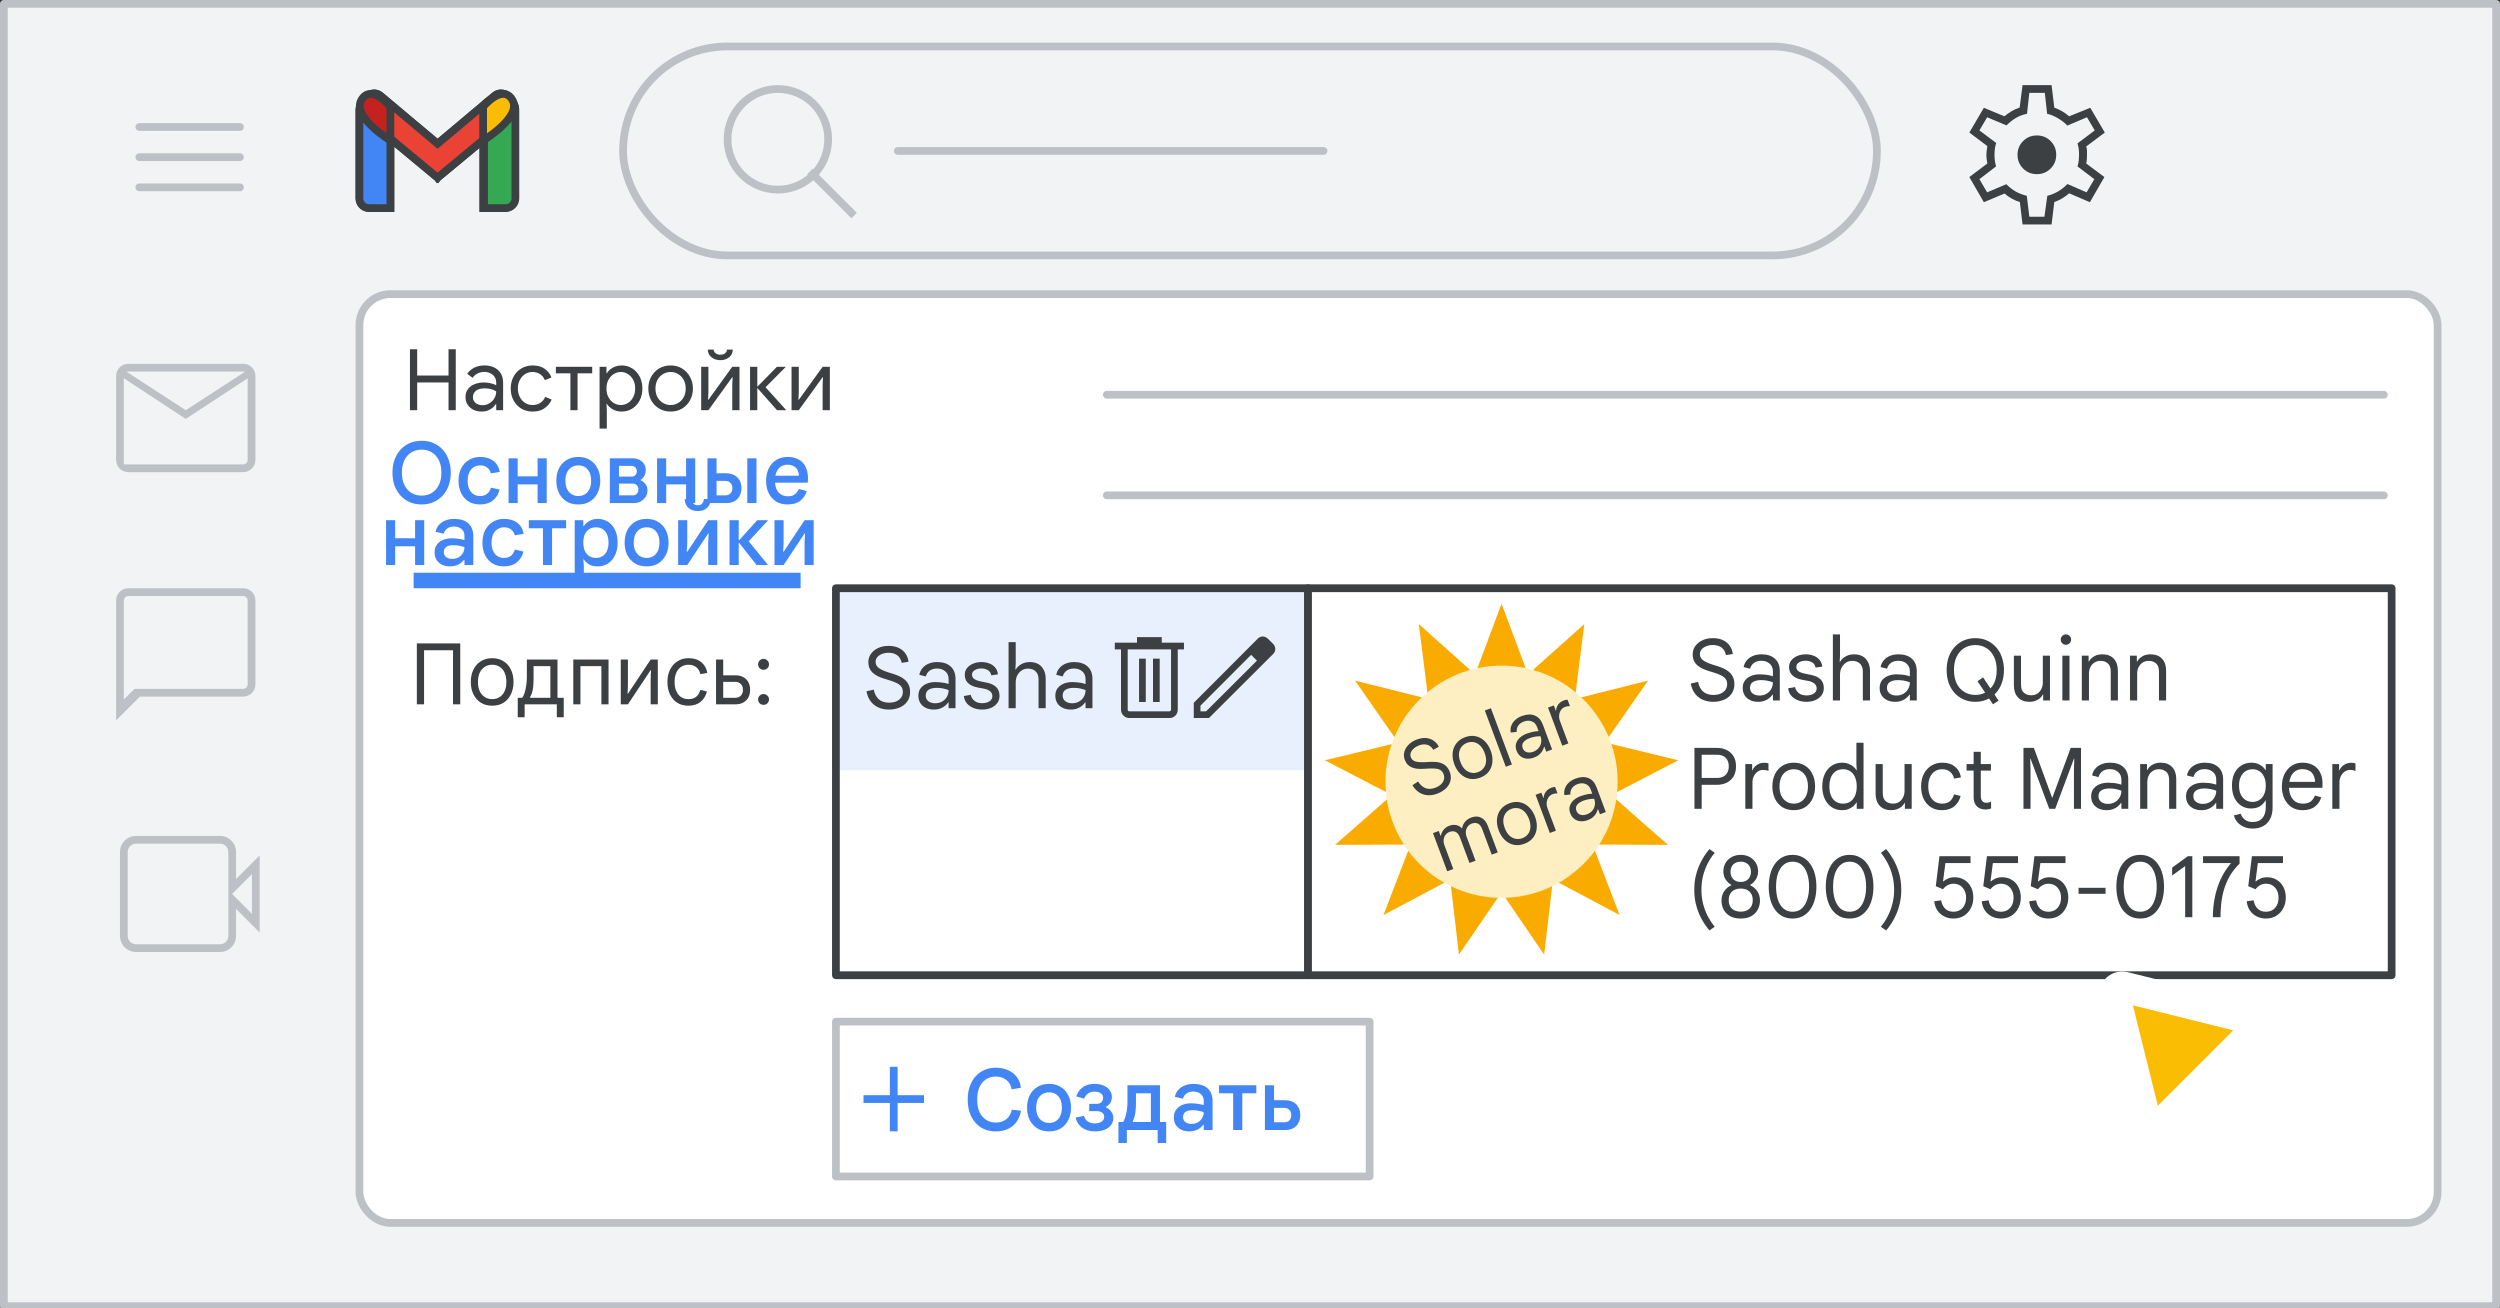
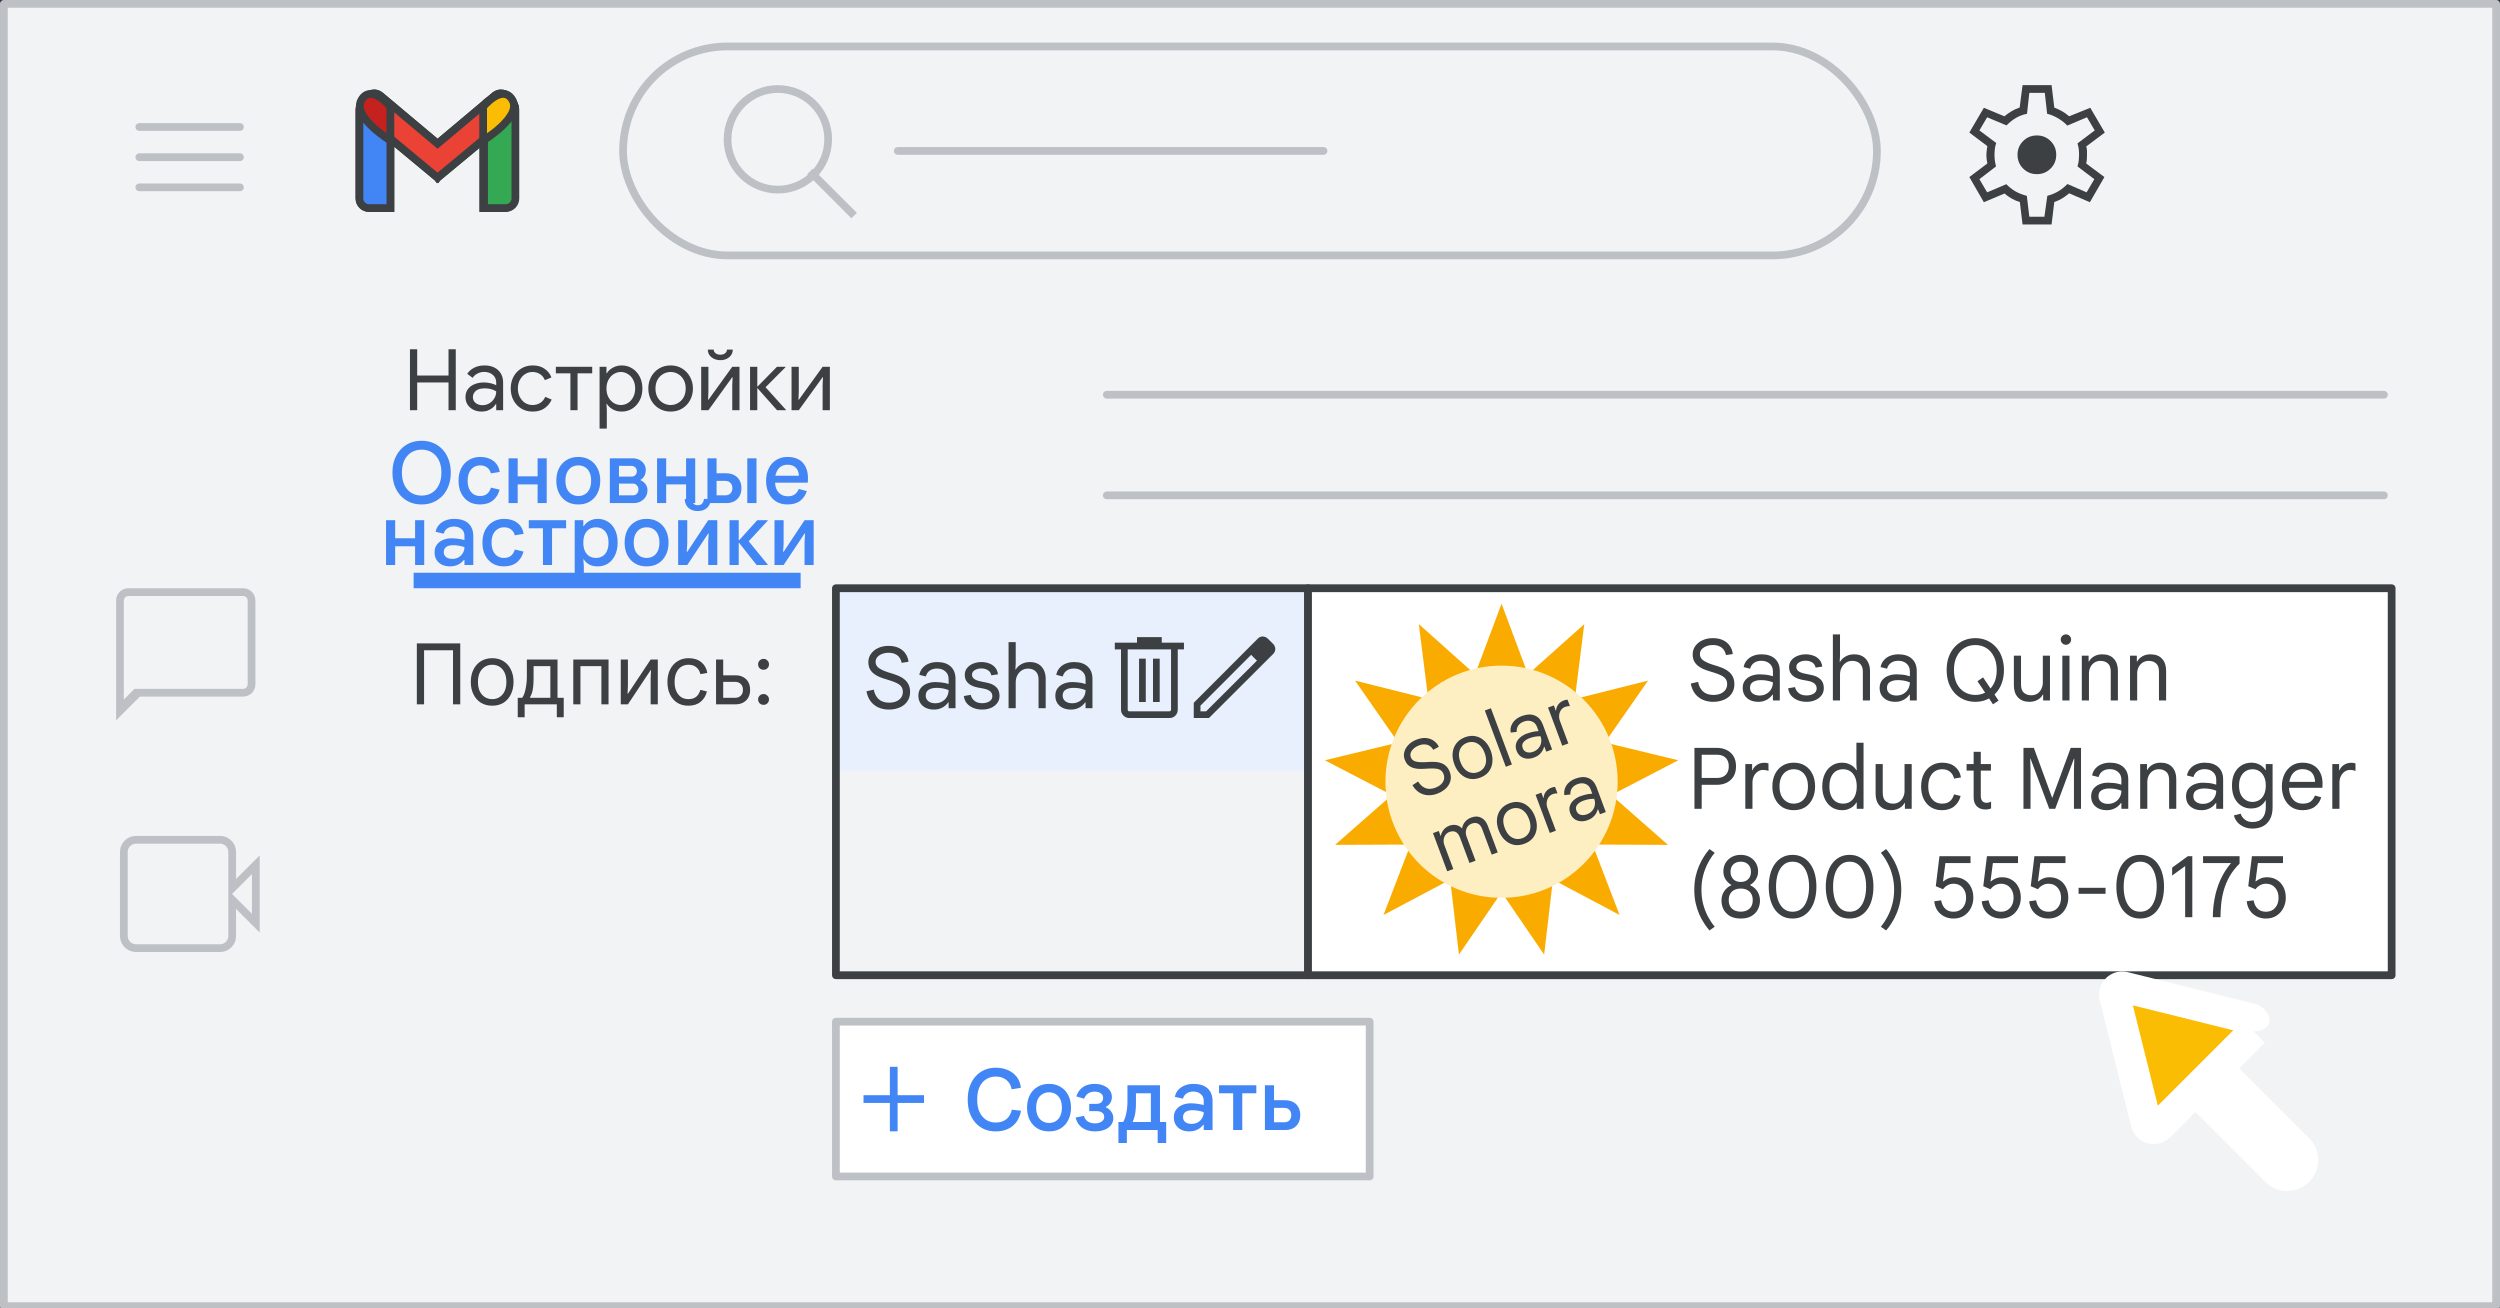
<svg xmlns="http://www.w3.org/2000/svg" width="323" height="169" viewBox="0 0 323 169" fill="none">
  <rect x="0" y="0" width="323" height="169" fill="#333333" stroke="none" />
  <g id="gmail-make-your-logo-and-signature-appear-side-by-side" clip-path="url(#clip0_6807_6205)">
    <g id="Gmail/settings-full-view">
      <g id="Frames/desktop-light">
        <rect id="border copy" x="0.5" y="0.5" width="322" height="168.25" fill="#F1F3F4" stroke="#BDC1C6" stroke-linejoin="round" />
      </g>
      <g id="Group 5">
-         <rect id="Rectangle" x="46.44" y="38" width="268.5" height="120" rx="4" fill="white" stroke="#BDC1C6" />
-       </g>
+         </g>
      <g id="Group 6">
        <g id="Gmail icon - illustrated">
          <g id="white bg">
            <path id="Rectangle_2" d="M46.439 14.165C46.439 13.479 46.996 12.922 47.683 12.922H49.195C49.882 12.922 50.439 13.479 50.439 14.165V26.881H47.683C46.996 26.881 46.439 26.325 46.439 25.638V14.165Z" fill="white" stroke="#3C4043" />
            <path id="Rectangle_3" d="M62.421 14.165C62.421 13.479 62.978 12.922 63.665 12.922H65.215C65.902 12.922 66.458 13.479 66.458 14.165V25.638C66.458 26.325 65.902 26.881 65.215 26.881H62.421V14.165Z" fill="white" stroke="#3C4043" />
            <g id="Combined Shape">
              <path fill-rule="evenodd" clip-rule="evenodd" d="M46.792 13.284C46.375 13.819 46.459 14.595 46.981 15.028L56.534 22.955L56.534 22.955L56.534 22.955L56.534 22.955L56.534 22.955L66.088 15.028C66.61 14.595 66.694 13.819 66.276 13.284L65.694 12.539C65.265 11.989 64.471 11.905 63.936 12.354L56.534 18.571L49.133 12.354C48.598 11.905 47.804 11.989 47.374 12.539L46.792 13.284Z" fill="white" />
              <path d="M46.981 15.028L47.3 14.643L47.3 14.643L46.981 15.028ZM46.792 13.284L46.398 12.976L46.398 12.976L46.792 13.284ZM56.534 22.955L56.927 22.646L56.894 22.604L56.853 22.57L56.534 22.955ZM56.534 22.955L56.141 23.265L56.459 23.669L56.854 23.34L56.534 22.955ZM56.534 22.955L56.854 22.571L56.534 22.305L56.214 22.571L56.534 22.955ZM56.534 22.955L56.214 23.34L56.609 23.669L56.927 23.265L56.534 22.955ZM56.534 22.955L56.215 22.57L56.174 22.604L56.142 22.646L56.534 22.955ZM66.088 15.028L65.768 14.643L65.768 14.643L66.088 15.028ZM66.276 13.284L65.882 13.592L65.882 13.592L66.276 13.284ZM65.694 12.539L66.088 12.231L66.088 12.231L65.694 12.539ZM63.936 12.354L63.614 11.972L63.614 11.972L63.936 12.354ZM56.534 18.571L56.213 18.954L56.534 19.224L56.856 18.954L56.534 18.571ZM49.133 12.354L49.454 11.972L49.454 11.972L49.133 12.354ZM47.374 12.539L47.768 12.847L47.768 12.847L47.374 12.539ZM46.981 15.028L47.3 14.643C46.986 14.383 46.935 13.914 47.187 13.592L46.792 13.284L46.398 12.976C45.814 13.724 45.931 14.807 46.662 15.413L46.981 15.028ZM56.534 22.955L56.853 22.57L47.3 14.643L46.981 15.028L46.662 15.413L56.215 23.34L56.534 22.955ZM56.534 22.955L56.141 23.265L56.141 23.265L56.534 22.955L56.927 22.646L56.927 22.646L56.534 22.955ZM56.534 22.955L56.854 23.34L56.854 23.339L56.534 22.955L56.214 22.571L56.214 22.571L56.534 22.955ZM56.534 22.955L56.854 22.571L56.854 22.571L56.534 22.955L56.214 23.339L56.214 23.34L56.534 22.955ZM56.534 22.955L56.142 22.646L56.141 22.646L56.534 22.955L56.927 23.265L56.927 23.265L56.534 22.955ZM56.534 22.955L56.854 23.34L66.407 15.413L66.088 15.028L65.768 14.643L56.215 22.57L56.534 22.955ZM66.088 15.028L66.407 15.413C67.137 14.807 67.254 13.724 66.67 12.976L66.276 13.284L65.882 13.592C66.133 13.914 66.082 14.383 65.768 14.643L66.088 15.028ZM66.276 13.284L66.67 12.976L66.088 12.231L65.694 12.539L65.3 12.847L65.882 13.592L66.276 13.284ZM65.694 12.539L66.088 12.231C65.484 11.458 64.366 11.34 63.614 11.972L63.936 12.354L64.257 12.737C64.575 12.47 65.045 12.52 65.3 12.847L65.694 12.539ZM63.936 12.354L63.614 11.972L56.213 18.189L56.534 18.571L56.856 18.954L64.257 12.737L63.936 12.354ZM49.133 12.354L48.811 12.737L56.213 18.954L56.534 18.571L56.856 18.189L49.454 11.972L49.133 12.354ZM47.374 12.539L47.768 12.847C48.024 12.52 48.493 12.47 48.811 12.737L49.133 12.354L49.454 11.972C48.703 11.34 47.584 11.458 46.98 12.231L47.374 12.539ZM46.792 13.284L47.187 13.592L47.768 12.847L47.374 12.539L46.98 12.231L46.398 12.976L46.792 13.284Z" fill="#3C4043" />
            </g>
            <path id="Path 4" fill-rule="evenodd" clip-rule="evenodd" d="M62.421 18.157V13.794C62.421 13.794 64.944 10.74 66.206 12.921C67.468 15.103 62.421 18.157 62.421 18.157Z" fill="white" />
            <path id="Path 4_2" fill-rule="evenodd" clip-rule="evenodd" d="M50.477 18.157V13.794C50.477 13.794 47.953 10.74 46.691 12.921C45.43 15.103 50.477 18.157 50.477 18.157Z" fill="white" />
          </g>
          <path id="Rectangle_4" d="M46.44 14.165C46.44 13.479 46.996 12.922 47.683 12.922H49.196C49.883 12.922 50.44 13.479 50.44 14.165V26.881H47.683C46.996 26.881 46.44 26.325 46.44 25.638V14.165Z" fill="#4285F4" stroke="#3C4043" />
          <path id="Rectangle_5" d="M62.541 14.165C62.541 13.479 63.098 12.922 63.785 12.922H65.345C66.032 12.922 66.589 13.479 66.589 14.165V25.638C66.589 26.325 66.032 26.881 65.345 26.881H62.541V14.165Z" fill="#34A853" stroke="#3C4043" />
          <g id="Combined Shape_2">
            <path fill-rule="evenodd" clip-rule="evenodd" d="M46.791 13.284C46.374 13.819 46.458 14.595 46.98 15.028L56.533 22.955L56.533 22.955L56.533 22.955L56.533 22.955L56.533 22.955L66.087 15.028C66.609 14.595 66.692 13.819 66.275 13.284L65.693 12.539C65.264 11.989 64.47 11.905 63.935 12.354L56.533 18.571L49.132 12.354C48.597 11.905 47.803 11.989 47.373 12.539L46.791 13.284Z" fill="#EA4335" />
            <path d="M46.98 15.028L47.299 14.643L47.299 14.643L46.98 15.028ZM46.791 13.284L46.397 12.976L46.397 12.976L46.791 13.284ZM56.533 22.955L56.925 22.645L56.893 22.604L56.852 22.57L56.533 22.955ZM56.533 22.955L56.141 23.265L56.458 23.667L56.852 23.34L56.533 22.955ZM56.533 22.955L56.847 22.566L56.529 22.31L56.214 22.57L56.533 22.955ZM56.533 22.955L56.219 23.345L56.613 23.662L56.926 23.265L56.533 22.955ZM56.533 22.955L56.214 22.57L56.173 22.604L56.141 22.645L56.533 22.955ZM66.087 15.028L65.767 14.643L65.767 14.643L66.087 15.028ZM66.275 13.284L65.881 13.592L65.881 13.592L66.275 13.284ZM65.693 12.539L66.087 12.231L66.087 12.231L65.693 12.539ZM63.935 12.354L63.613 11.972L63.613 11.972L63.935 12.354ZM56.533 18.571L56.212 18.954L56.533 19.224L56.855 18.954L56.533 18.571ZM49.132 12.354L49.453 11.972L49.453 11.972L49.132 12.354ZM47.373 12.539L47.767 12.847L47.767 12.847L47.373 12.539ZM46.98 15.028L47.299 14.643C46.985 14.383 46.934 13.914 47.186 13.592L46.791 13.284L46.397 12.976C45.813 13.724 45.93 14.807 46.661 15.413L46.98 15.028ZM56.533 22.955L56.852 22.57L47.299 14.643L46.98 15.028L46.661 15.413L56.214 23.34L56.533 22.955ZM56.533 22.955L56.141 23.265L56.141 23.265L56.533 22.955L56.926 22.645L56.925 22.645L56.533 22.955ZM56.533 22.955L56.852 23.34L56.852 23.34L56.533 22.955L56.214 22.57L56.214 22.57L56.533 22.955ZM56.533 22.955L56.847 22.566L56.847 22.566L56.533 22.955L56.219 23.345L56.219 23.345L56.533 22.955ZM56.533 22.955L56.141 22.645L56.141 22.645L56.533 22.955L56.926 23.265L56.926 23.265L56.533 22.955ZM56.533 22.955L56.853 23.34L66.406 15.413L66.087 15.028L65.767 14.643L56.214 22.57L56.533 22.955ZM66.087 15.028L66.406 15.413C67.136 14.807 67.253 13.724 66.669 12.976L66.275 13.284L65.881 13.592C66.132 13.914 66.081 14.383 65.767 14.643L66.087 15.028ZM66.275 13.284L66.669 12.976L66.087 12.231L65.693 12.539L65.299 12.847L65.881 13.592L66.275 13.284ZM65.693 12.539L66.087 12.231C65.484 11.458 64.365 11.34 63.613 11.972L63.935 12.354L64.256 12.737C64.574 12.47 65.044 12.52 65.299 12.847L65.693 12.539ZM63.935 12.354L63.613 11.972L56.212 18.189L56.533 18.571L56.855 18.954L64.256 12.737L63.935 12.354ZM49.132 12.354L48.81 12.737L56.212 18.954L56.533 18.571L56.855 18.189L49.453 11.972L49.132 12.354ZM47.373 12.539L47.767 12.847C48.023 12.52 48.492 12.47 48.81 12.737L49.132 12.354L49.453 11.972C48.702 11.34 47.583 11.458 46.979 12.231L47.373 12.539ZM46.791 13.284L47.186 13.592L47.767 12.847L47.373 12.539L46.979 12.231L46.397 12.976L46.791 13.284Z" fill="#3C4043" />
          </g>
          <path id="Path 4_3" fill-rule="evenodd" clip-rule="evenodd" d="M62.421 18.157V13.794C62.421 13.794 64.945 10.74 66.207 12.921C67.468 15.103 62.421 18.157 62.421 18.157Z" fill="#FBBC04" stroke="#3C4043" />
          <path id="Path 4_4" fill-rule="evenodd" clip-rule="evenodd" d="M50.44 18.157V13.794C50.44 13.794 47.94 10.74 46.69 12.921C45.44 15.103 50.44 18.157 50.44 18.157Z" fill="#C5221F" stroke="#3C4043" />
        </g>
        <g id="Menu">
          <path id="Line" d="M18 16.406H31" stroke="#BDC1C6" stroke-linecap="round" stroke-linejoin="round" />
          <path id="Line_2" d="M18 20.306H31" stroke="#BDC1C6" stroke-linecap="round" stroke-linejoin="round" />
          <path id="Line_3" d="M18 24.206H31" stroke="#BDC1C6" stroke-linecap="round" stroke-linejoin="round" />
        </g>
      </g>
      <rect id="Rectangle_6" x="53.44" y="74" width="50" height="2" fill="#4285F4" />
    </g>
    <rect id="Rectangle_7" x="108" y="77" width="61" height="22" fill="#E8F0FE" stroke="#E8F0FE" stroke-linejoin="round" />
    <rect id="Rectangle_8" x="108" y="76" width="61" height="50" stroke="#3C4043" stroke-linejoin="round" />
    <rect id="Rectangle_9" x="169" y="76" width="140" height="50" fill="white" stroke="#3C4043" stroke-linejoin="round" />
    <g id="UI/button-white">
      <rect id="Rectangle_10" x="108" y="132" width="68.959" height="20" fill="white" stroke="#BDC1C6" stroke-linejoin="round" />
      <path id="Create new" d="M128.627 146.176C128.091 146.176 127.604 146.081 127.164 145.89C126.731 145.699 126.353 145.424 126.031 145.065C125.708 144.706 125.459 144.273 125.283 143.767C125.114 143.261 125.03 142.693 125.03 142.062C125.03 141.431 125.118 140.863 125.294 140.357C125.477 139.844 125.73 139.411 126.053 139.059C126.375 138.7 126.757 138.425 127.197 138.234C127.637 138.043 128.117 137.948 128.638 137.948C129.202 137.948 129.719 138.047 130.189 138.245C130.665 138.443 131.054 138.736 131.355 139.125C131.663 139.506 131.842 139.979 131.894 140.544L130.706 140.742C130.654 140.427 130.541 140.144 130.365 139.895C130.189 139.646 129.958 139.451 129.672 139.312C129.386 139.165 129.041 139.092 128.638 139.092C128.19 139.092 127.783 139.206 127.417 139.433C127.057 139.653 126.771 139.983 126.559 140.423C126.353 140.863 126.251 141.409 126.251 142.062C126.251 142.707 126.353 143.25 126.559 143.69C126.771 144.13 127.057 144.464 127.417 144.691C127.776 144.918 128.183 145.032 128.638 145.032C129.217 145.032 129.686 144.882 130.046 144.581C130.405 144.273 130.632 143.87 130.728 143.371L131.916 143.503C131.82 144.053 131.63 144.53 131.344 144.933C131.065 145.329 130.695 145.637 130.233 145.857C129.778 146.07 129.243 146.176 128.627 146.176ZM135.535 146.176C134.956 146.176 134.454 146.048 134.028 145.791C133.603 145.527 133.273 145.164 133.038 144.702C132.811 144.24 132.697 143.708 132.697 143.107C132.697 142.498 132.811 141.967 133.038 141.512C133.273 141.05 133.603 140.691 134.028 140.434C134.454 140.17 134.956 140.038 135.535 140.038C136.122 140.038 136.624 140.17 137.042 140.434C137.468 140.691 137.794 141.05 138.021 141.512C138.256 141.967 138.373 142.498 138.373 143.107C138.373 143.708 138.256 144.24 138.021 144.702C137.794 145.164 137.468 145.527 137.042 145.791C136.624 146.048 136.122 146.176 135.535 146.176ZM135.535 145.087C135.865 145.087 136.155 145.01 136.404 144.856C136.654 144.702 136.848 144.478 136.987 144.185C137.127 143.884 137.196 143.525 137.196 143.107C137.196 142.682 137.127 142.322 136.987 142.029C136.848 141.736 136.654 141.512 136.404 141.358C136.155 141.204 135.869 141.127 135.546 141.127C135.216 141.127 134.927 141.204 134.677 141.358C134.428 141.512 134.23 141.736 134.083 142.029C133.944 142.322 133.874 142.682 133.874 143.107C133.874 143.532 133.944 143.892 134.083 144.185C134.23 144.478 134.428 144.702 134.677 144.856C134.934 145.01 135.22 145.087 135.535 145.087ZM141.467 146.176C141.093 146.176 140.734 146.117 140.389 146C140.045 145.875 139.748 145.681 139.498 145.417C139.249 145.153 139.073 144.812 138.97 144.394L140.048 144.163C140.144 144.508 140.316 144.757 140.565 144.911C140.822 145.065 141.123 145.142 141.467 145.142C141.819 145.142 142.105 145.065 142.325 144.911C142.553 144.757 142.666 144.555 142.666 144.306C142.666 144.079 142.582 143.899 142.413 143.767C142.252 143.628 142.003 143.558 141.665 143.558H140.73V142.623H141.621C141.922 142.623 142.146 142.553 142.292 142.414C142.446 142.267 142.523 142.077 142.523 141.842C142.523 141.6 142.424 141.406 142.226 141.259C142.028 141.112 141.761 141.039 141.423 141.039C141.108 141.039 140.833 141.112 140.598 141.259C140.371 141.406 140.195 141.637 140.07 141.952L139.058 141.655C139.183 141.274 139.363 140.966 139.597 140.731C139.832 140.489 140.103 140.313 140.411 140.203C140.727 140.093 141.06 140.038 141.412 140.038C141.86 140.038 142.252 140.111 142.589 140.258C142.927 140.397 143.187 140.595 143.37 140.852C143.561 141.101 143.656 141.398 143.656 141.743C143.656 142.022 143.587 142.275 143.447 142.502C143.308 142.722 143.117 142.887 142.875 142.997V143.063C143.176 143.188 143.411 143.378 143.579 143.635C143.755 143.884 143.843 144.159 143.843 144.46C143.843 144.812 143.741 145.116 143.535 145.373C143.337 145.63 143.059 145.828 142.699 145.967C142.347 146.106 141.937 146.176 141.467 146.176ZM144.5 147.672V144.966H145.105C145.207 144.819 145.299 144.614 145.38 144.35C145.468 144.079 145.537 143.774 145.589 143.437C145.64 143.092 145.666 142.74 145.666 142.381V140.214H149.868V144.966H150.671V147.672H149.571V146H145.589V147.672H144.5ZM146.359 144.966H148.691V141.248H146.766V142.469C146.766 142.828 146.751 143.155 146.722 143.448C146.7 143.734 146.656 143.994 146.59 144.229C146.531 144.464 146.454 144.684 146.359 144.889V144.966ZM153.662 146.176C153.258 146.176 152.906 146.103 152.606 145.956C152.305 145.802 152.07 145.589 151.902 145.318C151.74 145.047 151.66 144.724 151.66 144.35C151.66 143.961 151.759 143.635 151.957 143.371C152.155 143.1 152.422 142.894 152.76 142.755C153.097 142.616 153.467 142.546 153.871 142.546C154.076 142.546 154.27 142.557 154.454 142.579C154.637 142.594 154.817 142.619 154.993 142.656C155.169 142.685 155.345 142.722 155.521 142.766V142.216C155.521 141.857 155.396 141.571 155.147 141.358C154.897 141.138 154.567 141.028 154.157 141.028C153.827 141.028 153.544 141.109 153.31 141.27C153.082 141.424 152.925 141.651 152.837 141.952L151.792 141.71C151.865 141.351 152.015 141.046 152.243 140.797C152.477 140.548 152.76 140.361 153.09 140.236C153.427 140.104 153.786 140.038 154.168 140.038C154.982 140.038 155.601 140.232 156.027 140.621C156.452 141.01 156.665 141.567 156.665 142.293V146H155.521V145.329H155.455C155.345 145.476 155.205 145.615 155.037 145.747C154.868 145.872 154.67 145.974 154.443 146.055C154.215 146.136 153.955 146.176 153.662 146.176ZM153.926 145.208C154.248 145.208 154.527 145.142 154.762 145.01C154.996 144.871 155.18 144.687 155.312 144.46C155.451 144.225 155.521 143.969 155.521 143.69C155.279 143.602 155.037 143.54 154.795 143.503C154.553 143.459 154.307 143.437 154.058 143.437C153.669 143.437 153.368 143.514 153.156 143.668C152.95 143.822 152.848 144.049 152.848 144.35C152.848 144.607 152.947 144.816 153.145 144.977C153.35 145.131 153.61 145.208 153.926 145.208ZM159.324 146V141.248H157.498V140.214H162.316V141.248H160.501V146H159.324ZM164.605 140.214V142.15H166.035C166.438 142.15 166.787 142.231 167.08 142.392C167.373 142.546 167.597 142.766 167.751 143.052C167.912 143.338 167.993 143.679 167.993 144.075C167.993 144.464 167.912 144.805 167.751 145.098C167.597 145.384 167.373 145.608 167.08 145.769C166.787 145.923 166.438 146 166.035 146H163.428V140.214H164.605ZM164.605 143.14V144.999H165.936C166.207 144.999 166.424 144.918 166.585 144.757C166.746 144.588 166.827 144.361 166.827 144.075C166.827 143.789 166.746 143.562 166.585 143.393C166.424 143.224 166.207 143.14 165.936 143.14H164.605Z" fill="#4285F4" />
    </g>
    <g id="Group">
      <path id="Line_4" d="M115.472 138.333V145.667" stroke="#4285F4" stroke-linecap="square" />
      <path id="Line 2" d="M112.065 142H118.881" stroke="#4285F4" stroke-linecap="square" />
    </g>
    <g id="Gmail left nav">
      <g id="Meet">
        <g id="Group 7">
          <g id="videocam_BASELINE_P900_24dp (2)">
            <path id="Shape" d="M16.462 122.038L16.109 122.391L16.109 122.391L16.462 122.038ZM16.462 108.963L16.109 108.609L16.109 108.609L16.462 108.963ZM29.538 108.963L29.891 108.609L29.891 108.609L29.538 108.963ZM30 114.775H29.5V115.982L30.354 115.129L30 114.775ZM33.05 111.725H33.55V110.518L32.696 111.371L33.05 111.725ZM33.05 119.275L32.696 119.629L33.55 120.482V119.275H33.05ZM30 116.225L30.354 115.871L29.5 115.018V116.225H30ZM16.462 122.038L16.109 122.391C16.518 122.8 17.036 123 17.625 123V122.5V122C17.281 122 17.024 121.891 16.816 121.684L16.462 122.038ZM16 120.875H15.5C15.5 121.464 15.7 121.982 16.109 122.391L16.462 122.038L16.816 121.684C16.608 121.476 16.5 121.219 16.5 120.875H16ZM16 110.125H15.5V120.875H16H16.5V110.125H16ZM16.462 108.963L16.109 108.609C15.7 109.018 15.5 109.536 15.5 110.125H16H16.5C16.5 109.781 16.608 109.524 16.816 109.316L16.462 108.963ZM17.625 108.5V108C17.036 108 16.518 108.2 16.109 108.609L16.462 108.963L16.816 109.316C17.024 109.109 17.281 109 17.625 109V108.5ZM28.4 108.5V108H17.625V108.5V109H28.4V108.5ZM29.538 108.963L29.891 108.609C29.486 108.204 28.978 108 28.4 108V108.5V109C28.722 109 28.973 109.105 29.184 109.316L29.538 108.963ZM30 110.125H30.5C30.5 109.536 30.3 109.018 29.891 108.609L29.538 108.963L29.184 109.316C29.392 109.524 29.5 109.781 29.5 110.125H30ZM30 114.775H30.5V110.125H30H29.5V114.775H30ZM33.05 111.725L32.696 111.371L29.646 114.421L30 114.775L30.354 115.129L33.404 112.079L33.05 111.725ZM33.05 119.275H33.55V111.725H33.05H32.55V119.275H33.05ZM30 116.225L29.646 116.579L32.696 119.629L33.05 119.275L33.404 118.921L30.354 115.871L30 116.225ZM30 120.875H30.5V116.225H30H29.5V120.875H30ZM29.538 122.038L29.891 122.391C30.3 121.982 30.5 121.464 30.5 120.875H30H29.5C29.5 121.219 29.392 121.476 29.184 121.684L29.538 122.038ZM28.4 122.5V123C28.978 123 29.486 122.796 29.891 122.391L29.538 122.038L29.184 121.684C28.973 121.895 28.722 122 28.4 122V122.5ZM17.625 122.5V123H28.4V122.5V122H17.625V122.5Z" fill="#BDC1C6" />
          </g>
        </g>
      </g>
      <g id="Chat">
        <path id="Shape_2" fill-rule="evenodd" clip-rule="evenodd" d="M15 93.075V77.625C15 77.158 15.154 76.771 15.463 76.463C15.771 76.154 16.158 76 16.625 76H31.375C31.842 76 32.229 76.154 32.538 76.463C32.846 76.771 33 77.158 33 77.625V88.375C33 88.842 32.846 89.229 32.538 89.537C32.229 89.846 31.842 90 31.375 90H18.075L15 93.075ZM17.375 89H31.375C31.558 89 31.708 88.942 31.825 88.825C31.942 88.708 32 88.558 32 88.375V77.625C32 77.442 31.942 77.292 31.825 77.175C31.708 77.058 31.558 77 31.375 77H16.625C16.442 77 16.292 77.058 16.175 77.175C16.058 77.292 16 77.442 16 77.625V88.375V88.825V89V90.375L17.375 89Z" fill="#BDC1C6" />
      </g>
      <g id="Mail">
-         <path id="Shape_3" fill-rule="evenodd" clip-rule="evenodd" d="M15.463 60.538C15.771 60.846 16.158 61 16.625 61H31.375C31.842 61 32.229 60.846 32.538 60.538C32.846 60.229 33 59.842 33 59.375V48.625C33 48.158 32.846 47.771 32.538 47.462C32.229 47.154 31.842 47 31.375 47H16.625C16.158 47 15.771 47.154 15.463 47.462C15.154 47.771 15 48.158 15 48.625V59.375C15 59.842 15.154 60.229 15.463 60.538ZM16 48.875L24 54.125L32 48.875V59.375C32 59.558 31.942 59.708 31.825 59.825C31.708 59.942 31.558 60 31.375 60H16.625H16V59.825V59.375V48.875ZM24 53L31.7 48H16.3L24 53Z" fill="#BDC1C6" />
-       </g>
+         </g>
    </g>
    <g id="Cursor ">
      <g id="Union">
        <mask id="path-29-outside-1_6807_6205" maskUnits="userSpaceOnUse" x="262.538" y="117.084" width="44.548" height="44.548" fill="black">
          <rect fill="white" x="262.538" y="117.084" width="44.548" height="44.548" />
          <path fill-rule="evenodd" clip-rule="evenodd" d="M274.436 127.547C273.704 127.365 273.042 128.027 273.224 128.759L277.281 145.059C277.469 145.814 278.409 146.074 278.959 145.524L283.639 140.844L294.089 151.294C294.87 152.075 296.136 152.075 296.917 151.294C297.698 150.513 297.698 149.247 296.917 148.466L286.468 138.016L291.202 133.282C291.751 132.732 291.491 131.792 290.736 131.604L274.436 127.547Z" />
        </mask>
        <path fill-rule="evenodd" clip-rule="evenodd" d="M274.436 127.547C273.704 127.365 273.042 128.027 273.224 128.759L277.281 145.059C277.469 145.814 278.409 146.074 278.959 145.524L283.639 140.844L294.089 151.294C294.87 152.075 296.136 152.075 296.917 151.294C297.698 150.513 297.698 149.247 296.917 148.466L286.468 138.016L291.202 133.282C291.751 132.732 291.491 131.792 290.736 131.604L274.436 127.547Z" fill="#FBBC04" />
-         <path d="M273.224 128.759L275.165 128.276L275.165 128.276L273.224 128.759ZM274.436 127.547L274.919 125.606L274.919 125.606L274.436 127.547ZM277.281 145.059L279.222 144.576L279.222 144.576L277.281 145.059ZM283.639 140.844L285.053 139.43L283.639 138.016L282.225 139.43L283.639 140.844ZM296.917 148.466L295.503 149.88L296.917 148.466ZM286.468 138.016L285.053 136.601L283.639 138.016L285.053 139.43L286.468 138.016ZM290.736 131.604L290.253 133.545L290.253 133.545L290.736 131.604ZM273.224 128.759L275.165 128.276C275.347 129.008 274.685 129.67 273.953 129.488L274.436 127.547L274.919 125.606C272.724 125.06 270.737 127.047 271.283 129.242L273.224 128.759ZM277.281 145.059L279.222 144.576L275.165 128.276L273.224 128.759L271.283 129.242L275.341 145.542L277.281 145.059ZM278.959 145.524L277.545 144.11C278.095 143.56 279.034 143.821 279.222 144.576L277.281 145.059L275.341 145.542C275.904 147.806 278.723 148.588 280.373 146.939L278.959 145.524ZM283.639 140.844L282.225 139.43L277.545 144.11L278.959 145.524L280.373 146.939L285.053 142.258L283.639 140.844ZM294.089 151.294L295.503 149.88L285.053 139.43L283.639 140.844L282.225 142.258L292.675 152.708L294.089 151.294ZM296.917 151.294L295.503 149.88L294.089 151.294L292.675 152.708C294.237 154.27 296.77 154.27 298.332 152.708L296.917 151.294ZM296.917 148.466L295.503 149.88L295.503 149.88L296.917 151.294L298.332 152.708C299.894 151.146 299.894 148.613 298.332 147.051L296.917 148.466ZM286.468 138.016L285.053 139.43L295.503 149.88L296.917 148.466L298.332 147.051L287.882 136.601L286.468 138.016ZM291.202 133.282L289.787 131.868L285.053 136.601L286.468 138.016L287.882 139.43L292.616 134.696L291.202 133.282ZM290.736 131.604L290.253 133.545C289.498 133.357 289.237 132.417 289.787 131.868L291.202 133.282L292.616 134.696C294.266 133.046 293.483 130.227 291.219 129.663L290.736 131.604ZM274.436 127.547L273.953 129.488L290.253 133.545L290.736 131.604L291.219 129.663L274.919 125.606L274.436 127.547Z" fill="white" mask="url(#path-29-outside-1_6807_6205)" />
+         <path d="M273.224 128.759L275.165 128.276L275.165 128.276L273.224 128.759ZM274.436 127.547L274.919 125.606L274.919 125.606L274.436 127.547ZM277.281 145.059L279.222 144.576L279.222 144.576L277.281 145.059ZM283.639 140.844L285.053 139.43L283.639 138.016L282.225 139.43L283.639 140.844ZM296.917 148.466L295.503 149.88L296.917 148.466ZM286.468 138.016L285.053 136.601L283.639 138.016L285.053 139.43L286.468 138.016ZM290.736 131.604L290.253 133.545L290.253 133.545L290.736 131.604ZM273.224 128.759L275.165 128.276C275.347 129.008 274.685 129.67 273.953 129.488L274.436 127.547L274.919 125.606C272.724 125.06 270.737 127.047 271.283 129.242L273.224 128.759ZM277.281 145.059L279.222 144.576L275.165 128.276L273.224 128.759L271.283 129.242L275.341 145.542L277.281 145.059ZM278.959 145.524L277.545 144.11C278.095 143.56 279.034 143.821 279.222 144.576L277.281 145.059L275.341 145.542C275.904 147.806 278.723 148.588 280.373 146.939L278.959 145.524ZM283.639 140.844L282.225 139.43L277.545 144.11L278.959 145.524L280.373 146.939L285.053 142.258L283.639 140.844ZM294.089 151.294L295.503 149.88L285.053 139.43L283.639 140.844L282.225 142.258L292.675 152.708L294.089 151.294ZM296.917 151.294L295.503 149.88L294.089 151.294L292.675 152.708C294.237 154.27 296.77 154.27 298.332 152.708L296.917 151.294ZM296.917 148.466L295.503 149.88L295.503 149.88L296.917 151.294L298.332 152.708C299.894 151.146 299.894 148.613 298.332 147.051L296.917 148.466ZM286.468 138.016L285.053 139.43L295.503 149.88L296.917 148.466L298.332 147.051L287.882 136.601L286.468 138.016ZM291.202 133.282L289.787 131.868L285.053 136.601L286.468 138.016L287.882 139.43L292.616 134.696L291.202 133.282ZM290.736 131.604L290.253 133.545C289.498 133.357 289.237 132.417 289.787 131.868L291.202 133.282C294.266 133.046 293.483 130.227 291.219 129.663L290.736 131.604ZM274.436 127.547L273.953 129.488L290.253 133.545L290.736 131.604L291.219 129.663L274.919 125.606L274.436 127.547Z" fill="white" mask="url(#path-29-outside-1_6807_6205)" />
      </g>
    </g>
    <path id="General" d="M54.479 65.176C53.914 65.176 53.401 65.077 52.939 64.879C52.477 64.674 52.077 64.388 51.74 64.021C51.41 63.654 51.153 63.222 50.97 62.723C50.794 62.224 50.706 61.671 50.706 61.062C50.706 60.453 50.794 59.9 50.97 59.401C51.153 58.902 51.41 58.47 51.74 58.103C52.077 57.729 52.477 57.443 52.939 57.245C53.401 57.047 53.914 56.948 54.479 56.948C55.036 56.948 55.542 57.047 55.997 57.245C56.459 57.443 56.858 57.725 57.196 58.092C57.533 58.459 57.79 58.895 57.966 59.401C58.149 59.9 58.241 60.453 58.241 61.062C58.241 61.671 58.149 62.228 57.966 62.734C57.79 63.233 57.533 63.665 57.196 64.032C56.858 64.391 56.459 64.674 55.997 64.879C55.542 65.077 55.036 65.176 54.479 65.176ZM54.479 64.032C54.97 64.032 55.406 63.918 55.788 63.691C56.169 63.456 56.47 63.119 56.69 62.679C56.917 62.232 57.031 61.693 57.031 61.062C57.031 60.424 56.917 59.885 56.69 59.445C56.47 59.005 56.169 58.671 55.788 58.444C55.406 58.209 54.97 58.092 54.479 58.092C53.987 58.092 53.547 58.209 53.159 58.444C52.777 58.671 52.477 59.005 52.257 59.445C52.037 59.885 51.927 60.424 51.927 61.062C51.927 61.693 52.037 62.232 52.257 62.679C52.477 63.119 52.777 63.456 53.159 63.691C53.547 63.918 53.987 64.032 54.479 64.032ZM62.005 65.176C61.455 65.176 60.971 65.051 60.553 64.802C60.142 64.545 59.819 64.186 59.584 63.724C59.357 63.262 59.243 62.723 59.243 62.107C59.243 61.484 59.361 60.945 59.596 60.49C59.837 60.028 60.167 59.672 60.586 59.423C61.011 59.166 61.498 59.038 62.048 59.038C62.738 59.038 63.306 59.21 63.754 59.555C64.201 59.9 64.472 60.373 64.567 60.974L63.423 61.161C63.35 60.846 63.193 60.596 62.95 60.413C62.716 60.222 62.408 60.127 62.026 60.127C61.726 60.127 61.455 60.204 61.212 60.358C60.971 60.505 60.776 60.725 60.63 61.018C60.49 61.311 60.42 61.674 60.42 62.107C60.42 62.532 60.49 62.895 60.63 63.196C60.769 63.489 60.959 63.713 61.202 63.867C61.444 64.014 61.718 64.087 62.026 64.087C62.393 64.087 62.69 63.995 62.917 63.812C63.152 63.629 63.325 63.357 63.434 62.998L64.546 63.262C64.406 63.827 64.124 64.289 63.699 64.648C63.273 65 62.709 65.176 62.005 65.176ZM65.707 65V59.214H66.885V61.546H69.459V59.214H70.635V65H69.459V62.58H66.885V65H65.707ZM74.714 65.176C74.135 65.176 73.633 65.048 73.207 64.791C72.782 64.527 72.452 64.164 72.217 63.702C71.99 63.24 71.876 62.708 71.876 62.107C71.876 61.498 71.99 60.967 72.217 60.512C72.452 60.05 72.782 59.691 73.207 59.434C73.633 59.17 74.135 59.038 74.714 59.038C75.301 59.038 75.803 59.17 76.221 59.434C76.647 59.691 76.973 60.05 77.2 60.512C77.435 60.967 77.552 61.498 77.552 62.107C77.552 62.708 77.435 63.24 77.2 63.702C76.973 64.164 76.647 64.527 76.221 64.791C75.803 65.048 75.301 65.176 74.714 65.176ZM74.714 64.087C75.044 64.087 75.334 64.01 75.583 63.856C75.833 63.702 76.027 63.478 76.166 63.185C76.306 62.884 76.375 62.525 76.375 62.107C76.375 61.682 76.306 61.322 76.166 61.029C76.027 60.736 75.833 60.512 75.583 60.358C75.334 60.204 75.048 60.127 74.725 60.127C74.395 60.127 74.106 60.204 73.856 60.358C73.607 60.512 73.409 60.736 73.262 61.029C73.123 61.322 73.053 61.682 73.053 62.107C73.053 62.532 73.123 62.892 73.262 63.185C73.409 63.478 73.607 63.702 73.856 63.856C74.113 64.01 74.399 64.087 74.714 64.087ZM78.791 65V59.214H81.74C82.062 59.214 82.352 59.28 82.609 59.412C82.865 59.544 83.067 59.724 83.213 59.951C83.36 60.178 83.433 60.428 83.433 60.699C83.433 61.007 83.371 61.275 83.246 61.502C83.122 61.722 82.96 61.883 82.763 61.986V62.052C83.019 62.162 83.232 62.327 83.4 62.547C83.569 62.767 83.653 63.031 83.653 63.339C83.653 63.676 83.569 63.97 83.4 64.219C83.232 64.468 83.012 64.663 82.74 64.802C82.477 64.934 82.194 65 81.894 65H78.791ZM79.969 62.481V63.999H81.772C81.978 63.999 82.147 63.929 82.278 63.79C82.418 63.643 82.487 63.46 82.487 63.24C82.487 63.02 82.418 62.84 82.278 62.701C82.147 62.554 81.978 62.481 81.772 62.481H79.969ZM79.969 60.193V61.579H81.597C81.787 61.579 81.948 61.517 82.081 61.392C82.213 61.26 82.278 61.091 82.278 60.886C82.278 60.681 82.213 60.516 82.081 60.391C81.948 60.259 81.787 60.193 81.597 60.193H79.969ZM84.893 65V59.214H86.07V61.546H88.644V59.214H89.821V65H88.644V62.58H86.07V65H84.893ZM92.58 59.214V61.15H93.823C94.226 61.15 94.575 61.231 94.868 61.392C95.161 61.546 95.388 61.766 95.55 62.052C95.711 62.338 95.792 62.679 95.792 63.075C95.792 63.464 95.711 63.805 95.55 64.098C95.388 64.384 95.161 64.608 94.868 64.769C94.575 64.923 94.222 65 93.812 65H91.403V59.214H92.58ZM96.551 65V59.214H97.739V65H96.551ZM92.58 62.129V63.999H93.724C93.995 63.999 94.212 63.915 94.373 63.746C94.541 63.577 94.626 63.354 94.626 63.075C94.626 62.789 94.541 62.562 94.373 62.393C94.212 62.217 93.995 62.129 93.724 62.129H92.58ZM101.729 65.176C101.171 65.176 100.684 65.048 100.266 64.791C99.855 64.527 99.536 64.164 99.309 63.702C99.089 63.24 98.979 62.712 98.979 62.118C98.979 61.502 99.096 60.963 99.331 60.501C99.566 60.039 99.888 59.68 100.299 59.423C100.717 59.166 101.193 59.038 101.729 59.038C102.315 59.038 102.803 59.148 103.192 59.368C103.588 59.588 103.885 59.903 104.083 60.314C104.288 60.725 104.391 61.216 104.391 61.788C104.391 61.891 104.387 61.993 104.38 62.096C104.38 62.191 104.372 62.279 104.358 62.36H100.134C100.156 62.69 100.222 62.976 100.332 63.218C100.471 63.511 100.665 63.735 100.915 63.889C101.164 64.043 101.45 64.12 101.773 64.12C102.176 64.12 102.488 64.032 102.708 63.856C102.935 63.673 103.1 63.445 103.203 63.174L104.237 63.449C104.09 63.948 103.811 64.362 103.401 64.692C102.99 65.015 102.433 65.176 101.729 65.176ZM100.178 61.469H103.225C103.21 61.249 103.17 61.051 103.104 60.875C103.038 60.699 102.942 60.549 102.818 60.424C102.693 60.299 102.539 60.204 102.356 60.138C102.18 60.072 101.974 60.039 101.74 60.039C101.424 60.039 101.142 60.12 100.893 60.281C100.651 60.435 100.464 60.666 100.332 60.974C100.266 61.121 100.214 61.286 100.178 61.469ZM49.879 73V67.214H51.056V69.546H53.63V67.214H54.807V73H53.63V70.58H51.056V73H49.879ZM58.149 73.176C57.745 73.176 57.393 73.103 57.093 72.956C56.792 72.802 56.557 72.589 56.389 72.318C56.227 72.047 56.147 71.724 56.147 71.35C56.147 70.961 56.246 70.635 56.444 70.371C56.642 70.1 56.909 69.894 57.247 69.755C57.584 69.616 57.954 69.546 58.358 69.546C58.563 69.546 58.757 69.557 58.941 69.579C59.124 69.594 59.304 69.619 59.48 69.656C59.656 69.685 59.832 69.722 60.008 69.766V69.216C60.008 68.857 59.883 68.571 59.634 68.358C59.384 68.138 59.054 68.028 58.644 68.028C58.314 68.028 58.031 68.109 57.797 68.27C57.569 68.424 57.412 68.651 57.324 68.952L56.279 68.71C56.352 68.351 56.502 68.046 56.73 67.797C56.964 67.548 57.247 67.361 57.577 67.236C57.914 67.104 58.273 67.038 58.655 67.038C59.469 67.038 60.088 67.232 60.514 67.621C60.939 68.01 61.152 68.567 61.152 69.293V73H60.008V72.329H59.942C59.832 72.476 59.692 72.615 59.524 72.747C59.355 72.872 59.157 72.974 58.93 73.055C58.702 73.136 58.442 73.176 58.149 73.176ZM58.413 72.208C58.735 72.208 59.014 72.142 59.249 72.01C59.483 71.871 59.667 71.687 59.799 71.46C59.938 71.225 60.008 70.969 60.008 70.69C59.766 70.602 59.524 70.54 59.282 70.503C59.04 70.459 58.794 70.437 58.545 70.437C58.156 70.437 57.855 70.514 57.643 70.668C57.437 70.822 57.335 71.049 57.335 71.35C57.335 71.607 57.434 71.816 57.632 71.977C57.837 72.131 58.097 72.208 58.413 72.208ZM65.093 73.176C64.543 73.176 64.059 73.051 63.641 72.802C63.23 72.545 62.907 72.186 62.673 71.724C62.446 71.262 62.332 70.723 62.332 70.107C62.332 69.484 62.449 68.945 62.684 68.49C62.926 68.028 63.256 67.672 63.674 67.423C64.099 67.166 64.587 67.038 65.137 67.038C65.826 67.038 66.394 67.21 66.842 67.555C67.289 67.9 67.561 68.373 67.656 68.974L66.512 69.161C66.439 68.846 66.281 68.596 66.039 68.413C65.804 68.222 65.496 68.127 65.115 68.127C64.814 68.127 64.543 68.204 64.301 68.358C64.059 68.505 63.864 68.725 63.718 69.018C63.578 69.311 63.509 69.674 63.509 70.107C63.509 70.532 63.578 70.895 63.718 71.196C63.857 71.489 64.048 71.713 64.29 71.867C64.532 72.014 64.807 72.087 65.115 72.087C65.481 72.087 65.778 71.995 66.006 71.812C66.24 71.629 66.413 71.357 66.523 70.998L67.634 71.262C67.495 71.827 67.212 72.289 66.787 72.648C66.362 73 65.797 73.176 65.093 73.176ZM70.149 73V68.248H68.323V67.214H73.141V68.248H71.326V73H70.149ZM74.253 75.376V67.214H75.364V67.973H75.43C75.533 67.804 75.668 67.65 75.837 67.511C76.013 67.372 76.218 67.258 76.453 67.17C76.688 67.082 76.941 67.038 77.212 67.038C77.718 67.038 78.165 67.163 78.554 67.412C78.943 67.654 79.247 68.006 79.467 68.468C79.687 68.923 79.797 69.469 79.797 70.107C79.797 70.738 79.683 71.284 79.456 71.746C79.236 72.208 78.932 72.564 78.543 72.813C78.162 73.055 77.718 73.176 77.212 73.176C76.772 73.176 76.398 73.088 76.09 72.912C75.789 72.729 75.569 72.516 75.43 72.274H75.364L75.43 73.088V75.376H74.253ZM76.992 72.087C77.307 72.087 77.586 72.014 77.828 71.867C78.077 71.72 78.272 71.5 78.411 71.207C78.55 70.906 78.62 70.54 78.62 70.107C78.62 69.667 78.55 69.3 78.411 69.007C78.272 68.714 78.077 68.494 77.828 68.347C77.586 68.2 77.307 68.127 76.992 68.127C76.684 68.127 76.405 68.2 76.156 68.347C75.914 68.494 75.72 68.714 75.573 69.007C75.434 69.3 75.364 69.667 75.364 70.107C75.364 70.54 75.434 70.906 75.573 71.207C75.72 71.5 75.914 71.72 76.156 71.867C76.405 72.014 76.684 72.087 76.992 72.087ZM83.539 73.176C82.96 73.176 82.457 73.048 82.032 72.791C81.607 72.527 81.277 72.164 81.042 71.702C80.815 71.24 80.701 70.708 80.701 70.107C80.701 69.498 80.815 68.967 81.042 68.512C81.277 68.05 81.607 67.691 82.032 67.434C82.457 67.17 82.96 67.038 83.539 67.038C84.126 67.038 84.628 67.17 85.046 67.434C85.471 67.691 85.798 68.05 86.025 68.512C86.26 68.967 86.377 69.498 86.377 70.107C86.377 70.708 86.26 71.24 86.025 71.702C85.798 72.164 85.471 72.527 85.046 72.791C84.628 73.048 84.126 73.176 83.539 73.176ZM83.539 72.087C83.869 72.087 84.159 72.01 84.408 71.856C84.657 71.702 84.852 71.478 84.991 71.185C85.13 70.884 85.2 70.525 85.2 70.107C85.2 69.682 85.13 69.322 84.991 69.029C84.852 68.736 84.657 68.512 84.408 68.358C84.159 68.204 83.873 68.127 83.55 68.127C83.22 68.127 82.93 68.204 82.681 68.358C82.432 68.512 82.234 68.736 82.087 69.029C81.948 69.322 81.878 69.682 81.878 70.107C81.878 70.532 81.948 70.892 82.087 71.185C82.234 71.478 82.432 71.702 82.681 71.856C82.938 72.01 83.224 72.087 83.539 72.087ZM87.616 73V67.214H88.793V70.195L88.727 71.295H88.793L91.499 67.214H92.676V73H91.499V70.019L91.565 68.93H91.499L88.793 73H87.616ZM90.157 66.026C89.805 66.026 89.505 65.96 89.255 65.828C89.006 65.696 88.812 65.513 88.672 65.278C88.54 65.036 88.474 64.765 88.474 64.464H89.365C89.365 64.662 89.428 64.849 89.552 65.025C89.684 65.194 89.886 65.278 90.157 65.278C90.421 65.278 90.616 65.194 90.74 65.025C90.872 64.849 90.938 64.662 90.938 64.464H91.818C91.818 64.765 91.752 65.036 91.62 65.278C91.488 65.513 91.298 65.696 91.048 65.828C90.799 65.96 90.502 66.026 90.157 66.026ZM94.255 73V67.214H95.443V69.788H95.509L97.83 67.214H99.183V67.28L96.73 69.931L99.183 72.934V73H97.753L95.509 70.151H95.443V73H94.255ZM100.066 73V67.214H101.243V70.195L101.177 71.295H101.243L103.949 67.214H105.126V73H103.949V70.019L104.015 68.93H103.949L101.243 73H100.066Z" fill="#4285F4" />
    <path id="Signature:" d="M53.855 91V83.124H59.465V91H58.53V84.015H54.79V91H53.855ZM63.599 91.176C63.034 91.176 62.543 91.048 62.125 90.791C61.714 90.527 61.395 90.164 61.168 89.702C60.941 89.24 60.827 88.708 60.827 88.107C60.827 87.498 60.941 86.967 61.168 86.512C61.395 86.05 61.714 85.691 62.125 85.434C62.543 85.17 63.034 85.038 63.599 85.038C64.164 85.038 64.651 85.17 65.062 85.434C65.473 85.691 65.788 86.05 66.008 86.512C66.235 86.967 66.349 87.498 66.349 88.107C66.349 88.708 66.235 89.24 66.008 89.702C65.788 90.164 65.473 90.527 65.062 90.791C64.651 91.048 64.164 91.176 63.599 91.176ZM63.599 90.329C63.958 90.329 64.274 90.241 64.545 90.065C64.824 89.889 65.04 89.636 65.194 89.306C65.348 88.976 65.425 88.576 65.425 88.107C65.425 87.638 65.348 87.238 65.194 86.908C65.04 86.578 64.824 86.325 64.545 86.149C64.274 85.973 63.958 85.885 63.599 85.885C63.24 85.885 62.921 85.973 62.642 86.149C62.363 86.325 62.143 86.578 61.982 86.908C61.828 87.238 61.751 87.638 61.751 88.107C61.751 88.576 61.828 88.976 61.982 89.306C62.143 89.636 62.363 89.889 62.642 90.065C62.921 90.241 63.24 90.329 63.599 90.329ZM66.893 92.672V90.153H67.465C67.575 90.028 67.674 89.83 67.762 89.559C67.857 89.28 67.931 88.958 67.982 88.591C68.041 88.224 68.07 87.847 68.07 87.458V85.214H72.03V90.153H72.833V92.672H71.942V91H67.784V92.672H66.893ZM68.488 90.153H71.106V86.061H68.939V87.535C68.939 87.975 68.924 88.349 68.895 88.657C68.866 88.958 68.818 89.222 68.752 89.449C68.686 89.669 68.598 89.874 68.488 90.065V90.153ZM74.069 91V85.214H78.623V91H77.699V86.061H74.993V91H74.069ZM80.203 91V85.214H81.127V88.547L81.083 89.636H81.127L84.064 85.214H84.988V91H84.064V87.667L84.108 86.578H84.064L81.127 91H80.203ZM88.927 91.176C88.385 91.176 87.912 91.051 87.508 90.802C87.105 90.545 86.79 90.186 86.562 89.724C86.342 89.262 86.232 88.723 86.232 88.107C86.232 87.484 86.35 86.945 86.584 86.49C86.819 86.028 87.142 85.672 87.552 85.423C87.963 85.166 88.432 85.038 88.96 85.038C89.657 85.038 90.214 85.218 90.632 85.577C91.05 85.929 91.3 86.384 91.38 86.941L90.489 87.095C90.416 86.743 90.247 86.453 89.983 86.226C89.727 85.999 89.382 85.885 88.949 85.885C88.597 85.885 88.286 85.973 88.014 86.149C87.75 86.318 87.541 86.567 87.387 86.897C87.233 87.227 87.156 87.63 87.156 88.107C87.156 88.576 87.233 88.98 87.387 89.317C87.541 89.647 87.75 89.9 88.014 90.076C88.286 90.245 88.597 90.329 88.949 90.329C89.36 90.329 89.69 90.23 89.939 90.032C90.189 89.827 90.372 89.526 90.489 89.13L91.336 89.339C91.204 89.889 90.933 90.333 90.522 90.67C90.119 91.007 89.587 91.176 88.927 91.176ZM93.438 85.214V87.249H95.022C95.41 87.249 95.744 87.326 96.023 87.48C96.309 87.634 96.529 87.85 96.683 88.129C96.837 88.408 96.914 88.741 96.914 89.13C96.914 89.511 96.837 89.841 96.683 90.12C96.529 90.399 96.309 90.615 96.023 90.769C95.744 90.923 95.41 91 95.022 91H92.514V85.214H93.438ZM93.438 88.096V90.153H94.989C95.289 90.153 95.531 90.061 95.715 89.878C95.898 89.695 95.99 89.445 95.99 89.13C95.99 88.815 95.898 88.565 95.715 88.382C95.531 88.191 95.289 88.096 94.989 88.096H93.438ZM98.651 86.534C98.453 86.534 98.284 86.468 98.145 86.336C98.013 86.197 97.947 86.028 97.947 85.83C97.947 85.632 98.013 85.467 98.145 85.335C98.284 85.196 98.453 85.126 98.651 85.126C98.849 85.126 99.014 85.196 99.146 85.335C99.285 85.467 99.355 85.632 99.355 85.83C99.355 86.028 99.285 86.197 99.146 86.336C99.014 86.468 98.849 86.534 98.651 86.534ZM98.651 91.066C98.453 91.066 98.284 91 98.145 90.868C98.013 90.729 97.947 90.56 97.947 90.362C97.947 90.171 98.013 90.01 98.145 89.878C98.284 89.739 98.453 89.669 98.651 89.669C98.849 89.669 99.014 89.739 99.146 89.878C99.285 90.01 99.355 90.171 99.355 90.362C99.355 90.56 99.285 90.729 99.146 90.868C99.014 91 98.849 91.066 98.651 91.066Z" fill="#3C4043" />
    <path id="Signature:_2" d="M221.344 90.676C220.845 90.676 220.391 90.584 219.98 90.401C219.577 90.218 219.243 89.95 218.979 89.598C218.715 89.246 218.539 88.817 218.451 88.311L219.397 88.102C219.478 88.593 219.679 88.997 220.002 89.312C220.332 89.627 220.787 89.785 221.366 89.785C221.718 89.785 222.026 89.73 222.29 89.62C222.561 89.503 222.77 89.341 222.917 89.136C223.071 88.923 223.148 88.678 223.148 88.399C223.148 88.12 223.082 87.893 222.95 87.717C222.825 87.541 222.635 87.391 222.378 87.266C222.121 87.134 221.799 87.009 221.41 86.892L220.805 86.705C220.512 86.617 220.237 86.514 219.98 86.397C219.723 86.272 219.496 86.126 219.298 85.957C219.107 85.788 218.957 85.587 218.847 85.352C218.744 85.117 218.693 84.842 218.693 84.527C218.693 84.138 218.803 83.79 219.023 83.482C219.243 83.167 219.547 82.917 219.936 82.734C220.332 82.543 220.783 82.448 221.289 82.448C221.839 82.448 222.297 82.543 222.664 82.734C223.038 82.925 223.324 83.178 223.522 83.493C223.727 83.801 223.845 84.138 223.874 84.505L222.994 84.637C222.943 84.373 222.847 84.146 222.708 83.955C222.569 83.757 222.382 83.607 222.147 83.504C221.92 83.394 221.637 83.339 221.3 83.339C220.992 83.339 220.71 83.39 220.453 83.493C220.204 83.588 220.002 83.724 219.848 83.9C219.701 84.076 219.628 84.281 219.628 84.516C219.628 84.846 219.771 85.114 220.057 85.319C220.35 85.524 220.765 85.711 221.3 85.88L221.905 86.067C222.184 86.155 222.451 86.258 222.708 86.375C222.972 86.492 223.207 86.643 223.412 86.826C223.617 87.002 223.779 87.218 223.896 87.475C224.021 87.724 224.083 88.032 224.083 88.399C224.083 88.758 224.013 89.081 223.874 89.367C223.735 89.646 223.54 89.884 223.291 90.082C223.042 90.28 222.748 90.427 222.411 90.522C222.081 90.625 221.725 90.676 221.344 90.676ZM227.158 90.676C226.762 90.676 226.414 90.603 226.113 90.456C225.813 90.309 225.578 90.104 225.409 89.84C225.241 89.569 225.156 89.25 225.156 88.883C225.156 88.494 225.255 88.172 225.453 87.915C225.659 87.651 225.926 87.453 226.256 87.321C226.594 87.189 226.957 87.123 227.345 87.123C227.573 87.123 227.782 87.134 227.972 87.156C228.17 87.171 228.357 87.196 228.533 87.233C228.717 87.27 228.893 87.317 229.061 87.376V86.738C229.061 86.32 228.922 85.99 228.643 85.748C228.365 85.499 228.009 85.374 227.576 85.374C227.195 85.374 226.88 85.462 226.63 85.638C226.381 85.807 226.209 86.06 226.113 86.397L225.277 86.188C225.343 85.843 225.483 85.55 225.695 85.308C225.908 85.059 226.176 84.868 226.498 84.736C226.828 84.604 227.188 84.538 227.576 84.538C228.332 84.538 228.915 84.729 229.325 85.11C229.743 85.491 229.952 86.027 229.952 86.716V90.5H229.061V89.741H229.017C228.915 89.888 228.779 90.034 228.61 90.181C228.442 90.328 228.236 90.445 227.994 90.533C227.76 90.628 227.481 90.676 227.158 90.676ZM227.323 89.862C227.661 89.862 227.958 89.789 228.214 89.642C228.478 89.495 228.684 89.294 228.83 89.037C228.984 88.773 229.061 88.48 229.061 88.157C228.79 88.054 228.53 87.981 228.28 87.937C228.031 87.893 227.774 87.871 227.51 87.871C227.092 87.871 226.751 87.952 226.487 88.113C226.231 88.267 226.102 88.524 226.102 88.883C226.102 89.176 226.216 89.415 226.443 89.598C226.678 89.774 226.971 89.862 227.323 89.862ZM233.394 90.676C232.998 90.676 232.627 90.61 232.283 90.478C231.938 90.339 231.652 90.141 231.425 89.884C231.205 89.62 231.073 89.301 231.029 88.927L231.92 88.773C231.978 89.066 232.132 89.319 232.382 89.532C232.631 89.745 232.968 89.851 233.394 89.851C233.76 89.851 234.072 89.774 234.329 89.62C234.585 89.459 234.714 89.231 234.714 88.938C234.714 88.762 234.67 88.612 234.582 88.487C234.494 88.355 234.362 88.245 234.186 88.157C234.017 88.069 233.801 88.003 233.537 87.959L232.822 87.827C232.499 87.768 232.209 87.669 231.953 87.53C231.703 87.391 231.505 87.211 231.359 86.991C231.219 86.764 231.15 86.492 231.15 86.177C231.15 85.847 231.245 85.561 231.436 85.319C231.634 85.07 231.894 84.879 232.217 84.747C232.547 84.608 232.906 84.538 233.295 84.538C233.647 84.538 233.973 84.593 234.274 84.703C234.582 84.806 234.838 84.974 235.044 85.209C235.256 85.436 235.388 85.741 235.44 86.122L234.582 86.254C234.508 85.931 234.351 85.704 234.109 85.572C233.874 85.433 233.603 85.363 233.295 85.363C232.957 85.363 232.671 85.436 232.437 85.583C232.202 85.722 232.085 85.917 232.085 86.166C232.085 86.386 232.173 86.566 232.349 86.705C232.525 86.844 232.803 86.954 233.185 87.035L233.999 87.2C234.519 87.303 234.923 87.493 235.209 87.772C235.495 88.043 235.638 88.421 235.638 88.905C235.638 89.264 235.539 89.576 235.341 89.84C235.143 90.104 234.875 90.309 234.538 90.456C234.2 90.603 233.819 90.676 233.394 90.676ZM236.807 90.5V81.964H237.731V84.714L237.687 85.506H237.731C237.878 85.242 238.112 85.015 238.435 84.824C238.758 84.633 239.132 84.538 239.557 84.538C240.004 84.538 240.378 84.63 240.679 84.813C240.98 84.996 241.207 85.249 241.361 85.572C241.522 85.895 241.603 86.269 241.603 86.694V90.5H240.679V86.771C240.679 86.478 240.624 86.228 240.514 86.023C240.404 85.818 240.246 85.66 240.041 85.55C239.836 85.44 239.59 85.385 239.304 85.385C239.003 85.385 238.732 85.466 238.49 85.627C238.255 85.788 238.068 86.001 237.929 86.265C237.797 86.529 237.731 86.822 237.731 87.145V90.5H236.807ZM244.851 90.676C244.455 90.676 244.106 90.603 243.806 90.456C243.505 90.309 243.27 90.104 243.102 89.84C242.933 89.569 242.849 89.25 242.849 88.883C242.849 88.494 242.948 88.172 243.146 87.915C243.351 87.651 243.619 87.453 243.949 87.321C244.286 87.189 244.649 87.123 245.038 87.123C245.265 87.123 245.474 87.134 245.665 87.156C245.863 87.171 246.05 87.196 246.226 87.233C246.409 87.27 246.585 87.317 246.754 87.376V86.738C246.754 86.32 246.614 85.99 246.336 85.748C246.057 85.499 245.701 85.374 245.269 85.374C244.887 85.374 244.572 85.462 244.323 85.638C244.073 85.807 243.901 86.06 243.806 86.397L242.97 86.188C243.036 85.843 243.175 85.55 243.388 85.308C243.6 85.059 243.868 84.868 244.191 84.736C244.521 84.604 244.88 84.538 245.269 84.538C246.024 84.538 246.607 84.729 247.018 85.11C247.436 85.491 247.645 86.027 247.645 86.716V90.5H246.754V89.741H246.71C246.607 89.888 246.471 90.034 246.303 90.181C246.134 90.328 245.929 90.445 245.687 90.533C245.452 90.628 245.173 90.676 244.851 90.676ZM245.016 89.862C245.353 89.862 245.65 89.789 245.907 89.642C246.171 89.495 246.376 89.294 246.523 89.037C246.677 88.773 246.754 88.48 246.754 88.157C246.482 88.054 246.222 87.981 245.973 87.937C245.723 87.893 245.467 87.871 245.203 87.871C244.785 87.871 244.444 87.952 244.18 88.113C243.923 88.267 243.795 88.524 243.795 88.883C243.795 89.176 243.908 89.415 244.136 89.598C244.37 89.774 244.664 89.862 245.016 89.862ZM255.214 90.676C254.671 90.676 254.172 90.577 253.718 90.379C253.27 90.181 252.878 89.902 252.541 89.543C252.211 89.176 251.954 88.744 251.771 88.245C251.595 87.739 251.507 87.178 251.507 86.562C251.507 85.946 251.595 85.389 251.771 84.89C251.954 84.384 252.211 83.951 252.541 83.592C252.878 83.225 253.27 82.943 253.718 82.745C254.172 82.547 254.671 82.448 255.214 82.448C255.756 82.448 256.251 82.547 256.699 82.745C257.146 82.943 257.535 83.225 257.865 83.592C258.202 83.951 258.459 84.384 258.635 84.89C258.818 85.389 258.91 85.946 258.91 86.562C258.91 87.178 258.818 87.739 258.635 88.245C258.459 88.744 258.206 89.173 257.876 89.532C257.81 89.598 257.747 89.664 257.689 89.73L258.217 90.522L257.491 90.995L256.985 90.236C256.889 90.287 256.794 90.335 256.699 90.379C256.251 90.577 255.756 90.676 255.214 90.676ZM255.214 89.785C255.676 89.785 256.097 89.686 256.479 89.488L255.489 88.014L256.215 87.519L257.172 88.949C257.34 88.766 257.487 88.553 257.612 88.311C257.854 87.834 257.975 87.251 257.975 86.562C257.975 85.873 257.85 85.29 257.601 84.813C257.359 84.329 257.029 83.962 256.611 83.713C256.2 83.464 255.734 83.339 255.214 83.339C254.693 83.339 254.224 83.464 253.806 83.713C253.388 83.962 253.058 84.329 252.816 84.813C252.574 85.29 252.453 85.873 252.453 86.562C252.453 87.251 252.574 87.838 252.816 88.322C253.058 88.799 253.388 89.162 253.806 89.411C254.224 89.66 254.693 89.785 255.214 89.785ZM262.216 90.676C261.57 90.676 261.072 90.485 260.72 90.104C260.368 89.723 260.192 89.206 260.192 88.553V84.714H261.116V88.432C261.116 88.938 261.24 89.297 261.49 89.51C261.746 89.723 262.062 89.829 262.436 89.829C262.751 89.829 263.019 89.756 263.239 89.609C263.459 89.455 263.627 89.253 263.745 89.004C263.869 88.755 263.932 88.483 263.932 88.19V84.714H264.856V90.5H263.976V89.741H263.932C263.844 89.917 263.715 90.078 263.547 90.225C263.378 90.364 263.18 90.474 262.953 90.555C262.725 90.636 262.48 90.676 262.216 90.676ZM266.455 90.5V84.714H267.379V90.5H266.455ZM266.917 83.306C266.734 83.306 266.576 83.24 266.444 83.108C266.312 82.976 266.246 82.818 266.246 82.635C266.246 82.444 266.312 82.287 266.444 82.162C266.576 82.03 266.734 81.964 266.917 81.964C267.108 81.964 267.265 82.03 267.39 82.162C267.522 82.287 267.588 82.444 267.588 82.635C267.588 82.818 267.522 82.976 267.39 83.108C267.265 83.24 267.108 83.306 266.917 83.306ZM268.969 90.5V84.714H269.849V85.473H269.893C270.032 85.202 270.252 84.978 270.553 84.802C270.861 84.626 271.213 84.538 271.609 84.538C272.262 84.538 272.76 84.729 273.105 85.11C273.457 85.491 273.633 86.008 273.633 86.661V90.5H272.709V86.782C272.709 86.276 272.581 85.917 272.324 85.704C272.075 85.491 271.763 85.385 271.389 85.385C271.081 85.385 270.813 85.462 270.586 85.616C270.366 85.763 270.194 85.961 270.069 86.21C269.952 86.452 269.893 86.723 269.893 87.024V90.5H268.969ZM275.199 90.5V84.714H276.079V85.473H276.123C276.263 85.202 276.483 84.978 276.783 84.802C277.091 84.626 277.443 84.538 277.839 84.538C278.492 84.538 278.991 84.729 279.335 85.11C279.687 85.491 279.863 86.008 279.863 86.661V90.5H278.939V86.782C278.939 86.276 278.811 85.917 278.554 85.704C278.305 85.491 277.993 85.385 277.619 85.385C277.311 85.385 277.044 85.462 276.816 85.616C276.596 85.763 276.424 85.961 276.299 86.21C276.182 86.452 276.123 86.723 276.123 87.024V90.5H275.199ZM218.924 104.5V96.624H221.828C222.268 96.624 222.675 96.712 223.049 96.888C223.423 97.057 223.724 97.317 223.951 97.669C224.178 98.021 224.292 98.468 224.292 99.011C224.292 99.554 224.178 100.001 223.951 100.353C223.724 100.705 223.423 100.969 223.049 101.145C222.675 101.314 222.268 101.398 221.828 101.398H219.859V104.5H218.924ZM219.859 100.507H221.85C222.165 100.507 222.433 100.448 222.653 100.331C222.88 100.214 223.053 100.045 223.17 99.825C223.295 99.598 223.357 99.326 223.357 99.011C223.357 98.688 223.295 98.417 223.17 98.197C223.053 97.977 222.88 97.808 222.653 97.691C222.433 97.574 222.165 97.515 221.85 97.515H219.859V100.507ZM225.495 104.5V98.714H226.375V99.517H226.419C226.493 99.326 226.606 99.158 226.76 99.011C226.914 98.864 227.09 98.751 227.288 98.67C227.494 98.589 227.703 98.549 227.915 98.549C228.055 98.549 228.168 98.556 228.256 98.571C228.344 98.586 228.421 98.608 228.487 98.637V99.616C228.385 99.565 228.275 99.528 228.157 99.506C228.04 99.484 227.919 99.473 227.794 99.473C227.538 99.473 227.303 99.546 227.09 99.693C226.885 99.84 226.72 100.038 226.595 100.287C226.478 100.529 226.419 100.797 226.419 101.09V104.5H225.495ZM231.761 104.676C231.197 104.676 230.705 104.548 230.287 104.291C229.877 104.027 229.558 103.664 229.33 103.202C229.103 102.74 228.989 102.208 228.989 101.607C228.989 100.998 229.103 100.467 229.33 100.012C229.558 99.55 229.877 99.191 230.287 98.934C230.705 98.67 231.197 98.538 231.761 98.538C232.326 98.538 232.814 98.67 233.224 98.934C233.635 99.191 233.95 99.55 234.17 100.012C234.398 100.467 234.511 100.998 234.511 101.607C234.511 102.208 234.398 102.74 234.17 103.202C233.95 103.664 233.635 104.027 233.224 104.291C232.814 104.548 232.326 104.676 231.761 104.676ZM231.761 103.829C232.121 103.829 232.436 103.741 232.707 103.565C232.986 103.389 233.202 103.136 233.356 102.806C233.51 102.476 233.587 102.076 233.587 101.607C233.587 101.138 233.51 100.738 233.356 100.408C233.202 100.078 232.986 99.825 232.707 99.649C232.436 99.473 232.121 99.385 231.761 99.385C231.402 99.385 231.083 99.473 230.804 99.649C230.526 99.825 230.306 100.078 230.144 100.408C229.99 100.738 229.913 101.138 229.913 101.607C229.913 102.076 229.99 102.476 230.144 102.806C230.306 103.136 230.526 103.389 230.804 103.565C231.083 103.741 231.402 103.829 231.761 103.829ZM238.02 104.676C237.499 104.676 237.044 104.548 236.656 104.291C236.267 104.027 235.966 103.664 235.754 103.202C235.541 102.74 235.435 102.208 235.435 101.607C235.435 100.998 235.541 100.467 235.754 100.012C235.966 99.55 236.263 99.191 236.645 98.934C237.033 98.67 237.488 98.538 238.009 98.538C238.302 98.538 238.57 98.586 238.812 98.681C239.054 98.769 239.263 98.886 239.439 99.033C239.615 99.18 239.75 99.337 239.846 99.506H239.89L239.846 98.714V95.964H240.77V104.5H239.89V103.686H239.846C239.75 103.855 239.615 104.016 239.439 104.17C239.263 104.324 239.054 104.445 238.812 104.533C238.577 104.628 238.313 104.676 238.02 104.676ZM238.119 103.829C238.471 103.829 238.779 103.745 239.043 103.576C239.307 103.407 239.512 103.158 239.659 102.828C239.813 102.491 239.89 102.084 239.89 101.607C239.89 101.123 239.813 100.716 239.659 100.386C239.512 100.056 239.307 99.807 239.043 99.638C238.779 99.469 238.471 99.385 238.119 99.385C237.774 99.385 237.466 99.469 237.195 99.638C236.931 99.807 236.725 100.056 236.579 100.386C236.432 100.716 236.359 101.123 236.359 101.607C236.359 102.084 236.432 102.491 236.579 102.828C236.725 103.158 236.931 103.407 237.195 103.576C237.466 103.745 237.774 103.829 238.119 103.829ZM244.351 104.676C243.706 104.676 243.207 104.485 242.855 104.104C242.503 103.723 242.327 103.206 242.327 102.553V98.714H243.251V102.432C243.251 102.938 243.376 103.297 243.625 103.51C243.882 103.723 244.197 103.829 244.571 103.829C244.887 103.829 245.154 103.756 245.374 103.609C245.594 103.455 245.763 103.253 245.88 103.004C246.005 102.755 246.067 102.483 246.067 102.19V98.714H246.991V104.5H246.111V103.741H246.067C245.979 103.917 245.851 104.078 245.682 104.225C245.514 104.364 245.316 104.474 245.088 104.555C244.861 104.636 244.615 104.676 244.351 104.676ZM250.902 104.676C250.359 104.676 249.886 104.551 249.483 104.302C249.08 104.045 248.764 103.686 248.537 103.224C248.317 102.762 248.207 102.223 248.207 101.607C248.207 100.984 248.324 100.445 248.559 99.99C248.794 99.528 249.116 99.172 249.527 98.923C249.938 98.666 250.407 98.538 250.935 98.538C251.632 98.538 252.189 98.718 252.607 99.077C253.025 99.429 253.274 99.884 253.355 100.441L252.464 100.595C252.391 100.243 252.222 99.953 251.958 99.726C251.701 99.499 251.357 99.385 250.924 99.385C250.572 99.385 250.26 99.473 249.989 99.649C249.725 99.818 249.516 100.067 249.362 100.397C249.208 100.727 249.131 101.13 249.131 101.607C249.131 102.076 249.208 102.48 249.362 102.817C249.516 103.147 249.725 103.4 249.989 103.576C250.26 103.745 250.572 103.829 250.924 103.829C251.335 103.829 251.665 103.73 251.914 103.532C252.163 103.327 252.347 103.026 252.464 102.63L253.311 102.839C253.179 103.389 252.908 103.833 252.497 104.17C252.094 104.507 251.562 104.676 250.902 104.676ZM254.081 98.714H254.994V97.13H255.918V98.714H257.227V99.561H255.918V102.839C255.918 103.118 255.98 103.334 256.105 103.488C256.229 103.642 256.416 103.719 256.666 103.719C256.79 103.719 256.897 103.704 256.985 103.675C257.08 103.646 257.168 103.605 257.249 103.554V104.456C257.153 104.493 257.051 104.522 256.941 104.544C256.831 104.573 256.688 104.588 256.512 104.588C256.057 104.588 255.69 104.452 255.412 104.181C255.133 103.902 254.994 103.517 254.994 103.026V99.561H254.081V98.714ZM261.431 104.5V96.624H262.773L265.127 103.048H265.171L267.536 96.624H268.867V104.5H267.954V99.495L267.998 98.021H267.954L265.534 104.5H264.764L262.344 98.021H262.3L262.344 99.495V104.5H261.431ZM272.179 104.676C271.783 104.676 271.435 104.603 271.134 104.456C270.833 104.309 270.599 104.104 270.43 103.84C270.261 103.569 270.177 103.25 270.177 102.883C270.177 102.494 270.276 102.172 270.474 101.915C270.679 101.651 270.947 101.453 271.277 101.321C271.614 101.189 271.977 101.123 272.366 101.123C272.593 101.123 272.802 101.134 272.993 101.156C273.191 101.171 273.378 101.196 273.554 101.233C273.737 101.27 273.913 101.317 274.082 101.376V100.738C274.082 100.32 273.943 99.99 273.664 99.748C273.385 99.499 273.03 99.374 272.597 99.374C272.216 99.374 271.9 99.462 271.651 99.638C271.402 99.807 271.229 100.06 271.134 100.397L270.298 100.188C270.364 99.843 270.503 99.55 270.716 99.308C270.929 99.059 271.196 98.868 271.519 98.736C271.849 98.604 272.208 98.538 272.597 98.538C273.352 98.538 273.935 98.729 274.346 99.11C274.764 99.491 274.973 100.027 274.973 100.716V104.5H274.082V103.741H274.038C273.935 103.888 273.8 104.034 273.631 104.181C273.462 104.328 273.257 104.445 273.015 104.533C272.78 104.628 272.502 104.676 272.179 104.676ZM272.344 103.862C272.681 103.862 272.978 103.789 273.235 103.642C273.499 103.495 273.704 103.294 273.851 103.037C274.005 102.773 274.082 102.48 274.082 102.157C273.811 102.054 273.55 101.981 273.301 101.937C273.052 101.893 272.795 101.871 272.531 101.871C272.113 101.871 271.772 101.952 271.508 102.113C271.251 102.267 271.123 102.524 271.123 102.883C271.123 103.176 271.237 103.415 271.464 103.598C271.699 103.774 271.992 103.862 272.344 103.862ZM276.51 104.5V98.714H277.39V99.473H277.434C277.573 99.202 277.793 98.978 278.094 98.802C278.402 98.626 278.754 98.538 279.15 98.538C279.803 98.538 280.301 98.729 280.646 99.11C280.998 99.491 281.174 100.008 281.174 100.661V104.5H280.25V100.782C280.25 100.276 280.122 99.917 279.865 99.704C279.616 99.491 279.304 99.385 278.93 99.385C278.622 99.385 278.354 99.462 278.127 99.616C277.907 99.763 277.735 99.961 277.61 100.21C277.493 100.452 277.434 100.723 277.434 101.024V104.5H276.51ZM284.436 104.676C284.04 104.676 283.691 104.603 283.391 104.456C283.09 104.309 282.855 104.104 282.687 103.84C282.518 103.569 282.434 103.25 282.434 102.883C282.434 102.494 282.533 102.172 282.731 101.915C282.936 101.651 283.204 101.453 283.534 101.321C283.871 101.189 284.234 101.123 284.623 101.123C284.85 101.123 285.059 101.134 285.25 101.156C285.448 101.171 285.635 101.196 285.811 101.233C285.994 101.27 286.17 101.317 286.339 101.376V100.738C286.339 100.32 286.199 99.99 285.921 99.748C285.642 99.499 285.286 99.374 284.854 99.374C284.472 99.374 284.157 99.462 283.908 99.638C283.658 99.807 283.486 100.06 283.391 100.397L282.555 100.188C282.621 99.843 282.76 99.55 282.973 99.308C283.185 99.059 283.453 98.868 283.776 98.736C284.106 98.604 284.465 98.538 284.854 98.538C285.609 98.538 286.192 98.729 286.603 99.11C287.021 99.491 287.23 100.027 287.23 100.716V104.5H286.339V103.741H286.295C286.192 103.888 286.056 104.034 285.888 104.181C285.719 104.328 285.514 104.445 285.272 104.533C285.037 104.628 284.758 104.676 284.436 104.676ZM284.601 103.862C284.938 103.862 285.235 103.789 285.492 103.642C285.756 103.495 285.961 103.294 286.108 103.037C286.262 102.773 286.339 102.48 286.339 102.157C286.067 102.054 285.807 101.981 285.558 101.937C285.308 101.893 285.052 101.871 284.788 101.871C284.37 101.871 284.029 101.952 283.765 102.113C283.508 102.267 283.38 102.524 283.38 102.883C283.38 103.176 283.493 103.415 283.721 103.598C283.955 103.774 284.249 103.862 284.601 103.862ZM291.034 107.052C290.594 107.052 290.205 106.971 289.868 106.81C289.531 106.656 289.256 106.451 289.043 106.194C288.83 105.937 288.691 105.655 288.625 105.347L289.494 105.127C289.589 105.428 289.765 105.681 290.022 105.886C290.279 106.099 290.616 106.205 291.034 106.205C291.606 106.205 292.031 106.033 292.31 105.688C292.596 105.351 292.739 104.885 292.739 104.291V103.422H292.695C292.519 103.737 292.277 103.99 291.969 104.181C291.661 104.364 291.276 104.456 290.814 104.456C290.374 104.456 289.967 104.342 289.593 104.115C289.226 103.888 288.929 103.554 288.702 103.114C288.482 102.674 288.372 102.135 288.372 101.497C288.372 100.852 288.482 100.313 288.702 99.88C288.929 99.44 289.234 99.106 289.615 98.879C289.996 98.652 290.418 98.538 290.88 98.538C291.298 98.538 291.665 98.63 291.98 98.813C292.295 98.989 292.534 99.216 292.695 99.495H292.739V98.714H293.619V104.302C293.619 104.925 293.505 105.439 293.278 105.842C293.058 106.253 292.754 106.557 292.365 106.755C291.976 106.953 291.533 107.052 291.034 107.052ZM291.023 103.609C291.338 103.609 291.624 103.532 291.881 103.378C292.138 103.224 292.343 102.993 292.497 102.685C292.658 102.37 292.739 101.974 292.739 101.497C292.739 101.02 292.658 100.628 292.497 100.32C292.343 100.005 292.138 99.77 291.881 99.616C291.624 99.462 291.338 99.385 291.023 99.385C290.715 99.385 290.429 99.462 290.165 99.616C289.901 99.77 289.688 100.005 289.527 100.32C289.366 100.628 289.285 101.02 289.285 101.497C289.285 101.974 289.366 102.37 289.527 102.685C289.688 102.993 289.901 103.224 290.165 103.378C290.429 103.532 290.715 103.609 291.023 103.609ZM297.479 104.676C296.937 104.676 296.464 104.544 296.06 104.28C295.664 104.009 295.356 103.642 295.136 103.18C294.924 102.718 294.817 102.197 294.817 101.618C294.817 101.024 294.927 100.496 295.147 100.034C295.375 99.565 295.686 99.198 296.082 98.934C296.486 98.67 296.948 98.538 297.468 98.538C298.026 98.538 298.495 98.648 298.876 98.868C299.265 99.088 299.562 99.403 299.767 99.814C299.973 100.217 300.075 100.701 300.075 101.266C300.075 101.361 300.072 101.457 300.064 101.552C300.064 101.64 300.061 101.717 300.053 101.783H295.741C295.756 102.179 295.829 102.524 295.961 102.817C296.108 103.147 296.313 103.4 296.577 103.576C296.849 103.745 297.16 103.829 297.512 103.829C297.974 103.829 298.323 103.734 298.557 103.543C298.799 103.345 298.975 103.092 299.085 102.784L299.899 103.004C299.782 103.473 299.522 103.869 299.118 104.192C298.722 104.515 298.176 104.676 297.479 104.676ZM295.785 101.013H299.107C299.1 100.764 299.06 100.54 298.986 100.342C298.92 100.137 298.818 99.964 298.678 99.825C298.546 99.678 298.378 99.568 298.172 99.495C297.974 99.414 297.74 99.374 297.468 99.374C297.124 99.374 296.819 99.462 296.555 99.638C296.299 99.807 296.101 100.056 295.961 100.386C295.881 100.569 295.822 100.778 295.785 101.013ZM301.335 104.5V98.714H302.215V99.517H302.259C302.333 99.326 302.446 99.158 302.6 99.011C302.754 98.864 302.93 98.751 303.128 98.67C303.334 98.589 303.543 98.549 303.755 98.549C303.895 98.549 304.008 98.556 304.096 98.571C304.184 98.586 304.261 98.608 304.327 98.637V99.616C304.225 99.565 304.115 99.528 303.997 99.506C303.88 99.484 303.759 99.473 303.634 99.473C303.378 99.473 303.143 99.546 302.93 99.693C302.725 99.84 302.56 100.038 302.435 100.287C302.318 100.529 302.259 100.797 302.259 101.09V104.5H301.335ZM220.86 120.216C220.633 119.952 220.402 119.64 220.167 119.281C219.94 118.929 219.727 118.533 219.529 118.093C219.338 117.646 219.184 117.162 219.067 116.641C218.957 116.12 218.902 115.559 218.902 114.958C218.902 114.357 218.957 113.796 219.067 113.275C219.184 112.754 219.338 112.274 219.529 111.834C219.727 111.387 219.94 110.987 220.167 110.635C220.402 110.276 220.633 109.964 220.86 109.7L221.542 110.184C221.219 110.565 220.926 111.005 220.662 111.504C220.405 111.995 220.2 112.531 220.046 113.11C219.899 113.689 219.826 114.305 219.826 114.958C219.826 115.611 219.899 116.227 220.046 116.806C220.2 117.385 220.405 117.921 220.662 118.412C220.926 118.903 221.219 119.343 221.542 119.732L220.86 120.216ZM224.903 118.676C224.36 118.676 223.902 118.573 223.528 118.368C223.161 118.155 222.882 117.873 222.692 117.521C222.508 117.169 222.417 116.78 222.417 116.355C222.417 116.047 222.468 115.765 222.571 115.508C222.681 115.251 222.831 115.028 223.022 114.837C223.212 114.639 223.432 114.485 223.682 114.375V114.331C223.396 114.162 223.154 113.931 222.956 113.638C222.758 113.337 222.659 112.989 222.659 112.593C222.659 112.19 222.75 111.827 222.934 111.504C223.124 111.181 223.388 110.925 223.726 110.734C224.063 110.543 224.455 110.448 224.903 110.448C225.35 110.448 225.742 110.543 226.08 110.734C226.417 110.925 226.677 111.181 226.861 111.504C227.051 111.827 227.147 112.19 227.147 112.593C227.147 112.857 227.099 113.099 227.004 113.319C226.916 113.539 226.795 113.733 226.641 113.902C226.487 114.071 226.314 114.214 226.124 114.331V114.375C226.498 114.544 226.802 114.8 227.037 115.145C227.271 115.49 227.389 115.893 227.389 116.355C227.389 116.78 227.293 117.169 227.103 117.521C226.919 117.873 226.641 118.155 226.267 118.368C225.9 118.573 225.445 118.676 224.903 118.676ZM224.903 117.785C225.211 117.785 225.478 117.73 225.706 117.62C225.94 117.51 226.124 117.345 226.256 117.125C226.388 116.905 226.454 116.63 226.454 116.3C226.454 115.97 226.388 115.695 226.256 115.475C226.124 115.248 225.94 115.079 225.706 114.969C225.478 114.859 225.211 114.804 224.903 114.804C224.602 114.804 224.334 114.859 224.1 114.969C223.865 115.079 223.682 115.248 223.55 115.475C223.418 115.695 223.352 115.97 223.352 116.3C223.352 116.63 223.418 116.905 223.55 117.125C223.682 117.345 223.865 117.51 224.1 117.62C224.334 117.73 224.602 117.785 224.903 117.785ZM224.903 113.946C225.167 113.946 225.398 113.895 225.596 113.792C225.794 113.682 225.948 113.528 226.058 113.33C226.168 113.132 226.223 112.901 226.223 112.637C226.223 112.234 226.102 111.915 225.86 111.68C225.618 111.445 225.299 111.328 224.903 111.328C224.507 111.328 224.188 111.445 223.946 111.68C223.704 111.915 223.583 112.234 223.583 112.637C223.583 112.901 223.638 113.132 223.748 113.33C223.858 113.528 224.012 113.682 224.21 113.792C224.408 113.895 224.639 113.946 224.903 113.946ZM231.6 118.676C231.101 118.676 230.658 118.573 230.269 118.368C229.888 118.155 229.565 117.866 229.301 117.499C229.044 117.125 228.85 116.689 228.718 116.19C228.586 115.684 228.52 115.141 228.52 114.562C228.52 113.975 228.586 113.433 228.718 112.934C228.85 112.435 229.044 112.003 229.301 111.636C229.565 111.262 229.888 110.972 230.269 110.767C230.658 110.554 231.101 110.448 231.6 110.448C232.099 110.448 232.539 110.554 232.92 110.767C233.309 110.972 233.631 111.262 233.888 111.636C234.152 112.003 234.35 112.435 234.482 112.934C234.614 113.433 234.68 113.975 234.68 114.562C234.68 115.141 234.614 115.684 234.482 116.19C234.35 116.689 234.152 117.125 233.888 117.499C233.631 117.866 233.309 118.155 232.92 118.368C232.539 118.573 232.099 118.676 231.6 118.676ZM231.6 117.796C232.077 117.796 232.473 117.657 232.788 117.378C233.103 117.092 233.338 116.707 233.492 116.223C233.653 115.732 233.734 115.178 233.734 114.562C233.734 113.939 233.653 113.385 233.492 112.901C233.338 112.417 233.103 112.036 232.788 111.757C232.473 111.471 232.077 111.328 231.6 111.328C231.123 111.328 230.727 111.471 230.412 111.757C230.097 112.036 229.858 112.417 229.697 112.901C229.543 113.385 229.466 113.939 229.466 114.562C229.466 115.178 229.543 115.732 229.697 116.223C229.858 116.707 230.097 117.092 230.412 117.378C230.727 117.657 231.123 117.796 231.6 117.796ZM238.969 118.676C238.471 118.676 238.027 118.573 237.638 118.368C237.257 118.155 236.934 117.866 236.67 117.499C236.414 117.125 236.219 116.689 236.087 116.19C235.955 115.684 235.889 115.141 235.889 114.562C235.889 113.975 235.955 113.433 236.087 112.934C236.219 112.435 236.414 112.003 236.67 111.636C236.934 111.262 237.257 110.972 237.638 110.767C238.027 110.554 238.471 110.448 238.969 110.448C239.468 110.448 239.908 110.554 240.289 110.767C240.678 110.972 241.001 111.262 241.257 111.636C241.521 112.003 241.719 112.435 241.851 112.934C241.983 113.433 242.049 113.975 242.049 114.562C242.049 115.141 241.983 115.684 241.851 116.19C241.719 116.689 241.521 117.125 241.257 117.499C241.001 117.866 240.678 118.155 240.289 118.368C239.908 118.573 239.468 118.676 238.969 118.676ZM238.969 117.796C239.446 117.796 239.842 117.657 240.157 117.378C240.473 117.092 240.707 116.707 240.861 116.223C241.023 115.732 241.103 115.178 241.103 114.562C241.103 113.939 241.023 113.385 240.861 112.901C240.707 112.417 240.473 112.036 240.157 111.757C239.842 111.471 239.446 111.328 238.969 111.328C238.493 111.328 238.097 111.471 237.781 111.757C237.466 112.036 237.228 112.417 237.066 112.901C236.912 113.385 236.835 113.939 236.835 114.562C236.835 115.178 236.912 115.732 237.066 116.223C237.228 116.707 237.466 117.092 237.781 117.378C238.097 117.657 238.493 117.796 238.969 117.796ZM243.687 120.216L243.005 119.732C243.328 119.343 243.618 118.903 243.874 118.412C244.138 117.921 244.344 117.385 244.49 116.806C244.644 116.227 244.721 115.611 244.721 114.958C244.721 114.305 244.644 113.689 244.49 113.11C244.344 112.531 244.138 111.995 243.874 111.504C243.618 111.005 243.328 110.565 243.005 110.184L243.687 109.7C243.995 110.052 244.3 110.488 244.6 111.009C244.901 111.522 245.15 112.109 245.348 112.769C245.546 113.429 245.645 114.159 245.645 114.958C245.645 115.559 245.587 116.12 245.469 116.641C245.359 117.162 245.205 117.646 245.007 118.093C244.817 118.533 244.608 118.929 244.38 119.281C244.153 119.64 243.922 119.952 243.687 120.216ZM252.392 118.676C251.952 118.676 251.553 118.584 251.193 118.401C250.834 118.218 250.541 117.961 250.313 117.631C250.086 117.294 249.95 116.898 249.906 116.443L250.797 116.322C250.871 116.762 251.039 117.118 251.303 117.389C251.567 117.66 251.93 117.796 252.392 117.796C252.891 117.796 253.287 117.627 253.58 117.29C253.874 116.953 254.02 116.516 254.02 115.981C254.02 115.46 253.874 115.031 253.58 114.694C253.287 114.349 252.891 114.177 252.392 114.177C252.121 114.177 251.864 114.243 251.622 114.375C251.388 114.507 251.193 114.679 251.039 114.892L250.104 114.496L250.577 110.624H254.592V111.504H251.347L251.039 113.869L251.083 113.88C251.245 113.733 251.446 113.609 251.688 113.506C251.938 113.396 252.22 113.341 252.535 113.341C253.005 113.341 253.419 113.451 253.778 113.671C254.145 113.884 254.431 114.188 254.636 114.584C254.849 114.98 254.955 115.446 254.955 115.981C254.955 116.48 254.845 116.934 254.625 117.345C254.413 117.756 254.112 118.082 253.723 118.324C253.342 118.559 252.898 118.676 252.392 118.676ZM258.526 118.676C258.086 118.676 257.687 118.584 257.327 118.401C256.968 118.218 256.675 117.961 256.447 117.631C256.22 117.294 256.084 116.898 256.04 116.443L256.931 116.322C257.005 116.762 257.173 117.118 257.437 117.389C257.701 117.66 258.064 117.796 258.526 117.796C259.025 117.796 259.421 117.627 259.714 117.29C260.008 116.953 260.154 116.516 260.154 115.981C260.154 115.46 260.008 115.031 259.714 114.694C259.421 114.349 259.025 114.177 258.526 114.177C258.255 114.177 257.998 114.243 257.756 114.375C257.522 114.507 257.327 114.679 257.173 114.892L256.238 114.496L256.711 110.624H260.726V111.504H257.481L257.173 113.869L257.217 113.88C257.379 113.733 257.58 113.609 257.822 113.506C258.072 113.396 258.354 113.341 258.669 113.341C259.139 113.341 259.553 113.451 259.912 113.671C260.279 113.884 260.565 114.188 260.77 114.584C260.983 114.98 261.089 115.446 261.089 115.981C261.089 116.48 260.979 116.934 260.759 117.345C260.547 117.756 260.246 118.082 259.857 118.324C259.476 118.559 259.032 118.676 258.526 118.676ZM264.66 118.676C264.22 118.676 263.82 118.584 263.461 118.401C263.102 118.218 262.808 117.961 262.581 117.631C262.354 117.294 262.218 116.898 262.174 116.443L263.065 116.322C263.138 116.762 263.307 117.118 263.571 117.389C263.835 117.66 264.198 117.796 264.66 117.796C265.159 117.796 265.555 117.627 265.848 117.29C266.141 116.953 266.288 116.516 266.288 115.981C266.288 115.46 266.141 115.031 265.848 114.694C265.555 114.349 265.159 114.177 264.66 114.177C264.389 114.177 264.132 114.243 263.89 114.375C263.655 114.507 263.461 114.679 263.307 114.892L262.372 114.496L262.845 110.624H266.86V111.504H263.615L263.307 113.869L263.351 113.88C263.512 113.733 263.714 113.609 263.956 113.506C264.205 113.396 264.488 113.341 264.803 113.341C265.272 113.341 265.687 113.451 266.046 113.671C266.413 113.884 266.699 114.188 266.904 114.584C267.117 114.98 267.223 115.446 267.223 115.981C267.223 116.48 267.113 116.934 266.893 117.345C266.68 117.756 266.38 118.082 265.991 118.324C265.61 118.559 265.166 118.676 264.66 118.676ZM268.55 115.475V114.705H272.037V115.475H268.55ZM276.513 118.676C276.014 118.676 275.571 118.573 275.182 118.368C274.801 118.155 274.478 117.866 274.214 117.499C273.957 117.125 273.763 116.689 273.631 116.19C273.499 115.684 273.433 115.141 273.433 114.562C273.433 113.975 273.499 113.433 273.631 112.934C273.763 112.435 273.957 112.003 274.214 111.636C274.478 111.262 274.801 110.972 275.182 110.767C275.571 110.554 276.014 110.448 276.513 110.448C277.012 110.448 277.452 110.554 277.833 110.767C278.222 110.972 278.544 111.262 278.801 111.636C279.065 112.003 279.263 112.435 279.395 112.934C279.527 113.433 279.593 113.975 279.593 114.562C279.593 115.141 279.527 115.684 279.395 116.19C279.263 116.689 279.065 117.125 278.801 117.499C278.544 117.866 278.222 118.155 277.833 118.368C277.452 118.573 277.012 118.676 276.513 118.676ZM276.513 117.796C276.99 117.796 277.386 117.657 277.701 117.378C278.016 117.092 278.251 116.707 278.405 116.223C278.566 115.732 278.647 115.178 278.647 114.562C278.647 113.939 278.566 113.385 278.405 112.901C278.251 112.417 278.016 112.036 277.701 111.757C277.386 111.471 276.99 111.328 276.513 111.328C276.036 111.328 275.64 111.471 275.325 111.757C275.01 112.036 274.771 112.417 274.61 112.901C274.456 113.385 274.379 113.939 274.379 114.562C274.379 115.178 274.456 115.732 274.61 116.223C274.771 116.707 275.01 117.092 275.325 117.378C275.64 117.657 276.036 117.796 276.513 117.796ZM282.323 118.5V111.9L280.64 113.121V112.098L282.664 110.624H283.247V118.5H282.323ZM286.889 118.5H285.899C285.899 117.701 285.976 116.89 286.13 116.069C286.284 115.248 286.533 114.448 286.878 113.671C287.23 112.894 287.688 112.171 288.253 111.504H284.634V110.624H289.353V111.581C288.825 112.094 288.396 112.641 288.066 113.22C287.743 113.799 287.494 114.393 287.318 115.002C287.149 115.603 287.036 116.201 286.977 116.795C286.918 117.389 286.889 117.957 286.889 118.5ZM292.762 118.676C292.322 118.676 291.922 118.584 291.563 118.401C291.203 118.218 290.91 117.961 290.683 117.631C290.455 117.294 290.32 116.898 290.276 116.443L291.167 116.322C291.24 116.762 291.409 117.118 291.673 117.389C291.937 117.66 292.3 117.796 292.762 117.796C293.26 117.796 293.656 117.627 293.95 117.29C294.243 116.953 294.39 116.516 294.39 115.981C294.39 115.46 294.243 115.031 293.95 114.694C293.656 114.349 293.26 114.177 292.762 114.177C292.49 114.177 292.234 114.243 291.992 114.375C291.757 114.507 291.563 114.679 291.409 114.892L290.474 114.496L290.947 110.624H294.962V111.504H291.717L291.409 113.869L291.453 113.88C291.614 113.733 291.816 113.609 292.058 113.506C292.307 113.396 292.589 113.341 292.905 113.341C293.374 113.341 293.788 113.451 294.148 113.671C294.514 113.884 294.8 114.188 295.006 114.584C295.218 114.98 295.325 115.446 295.325 115.981C295.325 116.48 295.215 116.934 294.995 117.345C294.782 117.756 294.481 118.082 294.093 118.324C293.711 118.559 293.268 118.676 292.762 118.676Z" fill="#3C4043" />
    <path id="Signature:_3" d="M114.844 91.676C114.345 91.676 113.891 91.584 113.48 91.401C113.077 91.218 112.743 90.95 112.479 90.598C112.215 90.246 112.039 89.817 111.951 89.311L112.897 89.102C112.978 89.593 113.179 89.997 113.502 90.312C113.832 90.627 114.287 90.785 114.866 90.785C115.218 90.785 115.526 90.73 115.79 90.62C116.061 90.503 116.27 90.341 116.417 90.136C116.571 89.923 116.648 89.678 116.648 89.399C116.648 89.12 116.582 88.893 116.45 88.717C116.325 88.541 116.135 88.391 115.878 88.266C115.621 88.134 115.299 88.009 114.91 87.892L114.305 87.705C114.012 87.617 113.737 87.514 113.48 87.397C113.223 87.272 112.996 87.126 112.798 86.957C112.607 86.788 112.457 86.587 112.347 86.352C112.244 86.117 112.193 85.842 112.193 85.527C112.193 85.138 112.303 84.79 112.523 84.482C112.743 84.167 113.047 83.917 113.436 83.734C113.832 83.543 114.283 83.448 114.789 83.448C115.339 83.448 115.797 83.543 116.164 83.734C116.538 83.925 116.824 84.178 117.022 84.493C117.227 84.801 117.345 85.138 117.374 85.505L116.494 85.637C116.443 85.373 116.347 85.146 116.208 84.955C116.069 84.757 115.882 84.607 115.647 84.504C115.42 84.394 115.137 84.339 114.8 84.339C114.492 84.339 114.21 84.39 113.953 84.493C113.704 84.588 113.502 84.724 113.348 84.9C113.201 85.076 113.128 85.281 113.128 85.516C113.128 85.846 113.271 86.114 113.557 86.319C113.85 86.524 114.265 86.711 114.8 86.88L115.405 87.067C115.684 87.155 115.951 87.258 116.208 87.375C116.472 87.492 116.707 87.643 116.912 87.826C117.117 88.002 117.279 88.218 117.396 88.475C117.521 88.724 117.583 89.032 117.583 89.399C117.583 89.758 117.513 90.081 117.374 90.367C117.235 90.646 117.04 90.884 116.791 91.082C116.542 91.28 116.248 91.427 115.911 91.522C115.581 91.625 115.225 91.676 114.844 91.676ZM120.658 91.676C120.262 91.676 119.914 91.603 119.613 91.456C119.313 91.309 119.078 91.104 118.909 90.84C118.741 90.569 118.656 90.25 118.656 89.883C118.656 89.494 118.755 89.172 118.953 88.915C119.159 88.651 119.426 88.453 119.756 88.321C120.094 88.189 120.457 88.123 120.845 88.123C121.073 88.123 121.282 88.134 121.472 88.156C121.67 88.171 121.857 88.196 122.033 88.233C122.217 88.27 122.393 88.317 122.561 88.376V87.738C122.561 87.32 122.422 86.99 122.143 86.748C121.865 86.499 121.509 86.374 121.076 86.374C120.695 86.374 120.38 86.462 120.13 86.638C119.881 86.807 119.709 87.06 119.613 87.397L118.777 87.188C118.843 86.843 118.983 86.55 119.195 86.308C119.408 86.059 119.676 85.868 119.998 85.736C120.328 85.604 120.688 85.538 121.076 85.538C121.832 85.538 122.415 85.729 122.825 86.11C123.243 86.491 123.452 87.027 123.452 87.716V91.5H122.561V90.741H122.517C122.415 90.888 122.279 91.034 122.11 91.181C121.942 91.328 121.736 91.445 121.494 91.533C121.26 91.628 120.981 91.676 120.658 91.676ZM120.823 90.862C121.161 90.862 121.458 90.789 121.714 90.642C121.978 90.495 122.184 90.294 122.33 90.037C122.484 89.773 122.561 89.48 122.561 89.157C122.29 89.054 122.03 88.981 121.78 88.937C121.531 88.893 121.274 88.871 121.01 88.871C120.592 88.871 120.251 88.952 119.987 89.113C119.731 89.267 119.602 89.524 119.602 89.883C119.602 90.176 119.716 90.415 119.943 90.598C120.178 90.774 120.471 90.862 120.823 90.862ZM126.894 91.676C126.498 91.676 126.127 91.61 125.783 91.478C125.438 91.339 125.152 91.141 124.925 90.884C124.705 90.62 124.573 90.301 124.529 89.927L125.42 89.773C125.478 90.066 125.632 90.319 125.882 90.532C126.131 90.745 126.468 90.851 126.894 90.851C127.26 90.851 127.572 90.774 127.829 90.62C128.085 90.459 128.214 90.231 128.214 89.938C128.214 89.762 128.17 89.612 128.082 89.487C127.994 89.355 127.862 89.245 127.686 89.157C127.517 89.069 127.301 89.003 127.037 88.959L126.322 88.827C125.999 88.768 125.709 88.669 125.453 88.53C125.203 88.391 125.005 88.211 124.859 87.991C124.719 87.764 124.65 87.492 124.65 87.177C124.65 86.847 124.745 86.561 124.936 86.319C125.134 86.07 125.394 85.879 125.717 85.747C126.047 85.608 126.406 85.538 126.795 85.538C127.147 85.538 127.473 85.593 127.774 85.703C128.082 85.806 128.338 85.974 128.544 86.209C128.756 86.436 128.888 86.741 128.94 87.122L128.082 87.254C128.008 86.931 127.851 86.704 127.609 86.572C127.374 86.433 127.103 86.363 126.795 86.363C126.457 86.363 126.171 86.436 125.937 86.583C125.702 86.722 125.585 86.917 125.585 87.166C125.585 87.386 125.673 87.566 125.849 87.705C126.025 87.844 126.303 87.954 126.685 88.035L127.499 88.2C128.019 88.303 128.423 88.493 128.709 88.772C128.995 89.043 129.138 89.421 129.138 89.905C129.138 90.264 129.039 90.576 128.841 90.84C128.643 91.104 128.375 91.309 128.038 91.456C127.7 91.603 127.319 91.676 126.894 91.676ZM130.307 91.5V82.964H131.231V85.714L131.187 86.506H131.231C131.378 86.242 131.612 86.015 131.935 85.824C132.258 85.633 132.632 85.538 133.057 85.538C133.504 85.538 133.878 85.63 134.179 85.813C134.48 85.996 134.707 86.249 134.861 86.572C135.022 86.895 135.103 87.269 135.103 87.694V91.5H134.179V87.771C134.179 87.478 134.124 87.228 134.014 87.023C133.904 86.818 133.746 86.66 133.541 86.55C133.336 86.44 133.09 86.385 132.804 86.385C132.503 86.385 132.232 86.466 131.99 86.627C131.755 86.788 131.568 87.001 131.429 87.265C131.297 87.529 131.231 87.822 131.231 88.145V91.5H130.307ZM138.351 91.676C137.955 91.676 137.606 91.603 137.306 91.456C137.005 91.309 136.77 91.104 136.602 90.84C136.433 90.569 136.349 90.25 136.349 89.883C136.349 89.494 136.448 89.172 136.646 88.915C136.851 88.651 137.119 88.453 137.449 88.321C137.786 88.189 138.149 88.123 138.538 88.123C138.765 88.123 138.974 88.134 139.165 88.156C139.363 88.171 139.55 88.196 139.726 88.233C139.909 88.27 140.085 88.317 140.254 88.376V87.738C140.254 87.32 140.114 86.99 139.836 86.748C139.557 86.499 139.201 86.374 138.769 86.374C138.387 86.374 138.072 86.462 137.823 86.638C137.573 86.807 137.401 87.06 137.306 87.397L136.47 87.188C136.536 86.843 136.675 86.55 136.888 86.308C137.1 86.059 137.368 85.868 137.691 85.736C138.021 85.604 138.38 85.538 138.769 85.538C139.524 85.538 140.107 85.729 140.518 86.11C140.936 86.491 141.145 87.027 141.145 87.716V91.5H140.254V90.741H140.21C140.107 90.888 139.971 91.034 139.803 91.181C139.634 91.328 139.429 91.445 139.187 91.533C138.952 91.628 138.673 91.676 138.351 91.676ZM138.516 90.862C138.853 90.862 139.15 90.789 139.407 90.642C139.671 90.495 139.876 90.294 140.023 90.037C140.177 89.773 140.254 89.48 140.254 89.157C139.982 89.054 139.722 88.981 139.473 88.937C139.223 88.893 138.967 88.871 138.703 88.871C138.285 88.871 137.944 88.952 137.68 89.113C137.423 89.267 137.295 89.524 137.295 89.883C137.295 90.176 137.408 90.415 137.636 90.598C137.87 90.774 138.164 90.862 138.516 90.862Z" fill="#3C4043" />
    <path id="Settings" d="M52.966 53V45.124H53.901V48.523H57.949V45.124H58.884V53H57.949V49.414H53.901V53H52.966ZM62.253 53.176C61.835 53.176 61.469 53.095 61.153 52.934C60.838 52.773 60.589 52.553 60.405 52.274C60.229 51.988 60.141 51.665 60.141 51.306C60.141 50.895 60.248 50.551 60.46 50.272C60.673 49.986 60.959 49.773 61.318 49.634C61.678 49.487 62.074 49.414 62.506 49.414C62.756 49.414 62.987 49.436 63.199 49.48C63.412 49.517 63.595 49.564 63.749 49.623C63.911 49.674 64.032 49.726 64.112 49.777V49.436C64.112 49.011 63.962 48.673 63.661 48.424C63.361 48.175 62.994 48.05 62.561 48.05C62.253 48.05 61.964 48.12 61.692 48.259C61.428 48.391 61.219 48.578 61.065 48.82L60.361 48.292C60.508 48.072 60.691 47.881 60.911 47.72C61.131 47.559 61.381 47.434 61.659 47.346C61.945 47.258 62.246 47.214 62.561 47.214C63.324 47.214 63.922 47.416 64.354 47.819C64.787 48.222 65.003 48.765 65.003 49.447V53H64.112V52.197H64.068C63.973 52.358 63.837 52.516 63.661 52.67C63.485 52.817 63.276 52.938 63.034 53.033C62.8 53.128 62.539 53.176 62.253 53.176ZM62.341 52.351C62.664 52.351 62.957 52.27 63.221 52.109C63.493 51.948 63.709 51.731 63.87 51.46C64.032 51.189 64.112 50.892 64.112 50.569C63.944 50.452 63.731 50.356 63.474 50.283C63.225 50.21 62.95 50.173 62.649 50.173C62.114 50.173 61.722 50.283 61.472 50.503C61.223 50.723 61.098 50.994 61.098 51.317C61.098 51.625 61.216 51.874 61.45 52.065C61.685 52.256 61.982 52.351 62.341 52.351ZM68.823 53.176C68.273 53.176 67.782 53.048 67.349 52.791C66.924 52.527 66.59 52.171 66.348 51.724C66.106 51.269 65.985 50.76 65.985 50.195C65.985 49.623 66.106 49.113 66.348 48.666C66.59 48.219 66.924 47.867 67.349 47.61C67.782 47.346 68.273 47.214 68.823 47.214C69.454 47.214 69.971 47.361 70.374 47.654C70.785 47.94 71.074 48.31 71.243 48.765L70.396 49.117C70.257 48.772 70.048 48.512 69.769 48.336C69.498 48.153 69.168 48.061 68.779 48.061C68.449 48.061 68.141 48.149 67.855 48.325C67.576 48.501 67.349 48.75 67.173 49.073C66.997 49.388 66.909 49.762 66.909 50.195C66.909 50.62 66.997 50.994 67.173 51.317C67.349 51.64 67.576 51.889 67.855 52.065C68.141 52.241 68.449 52.329 68.779 52.329C69.175 52.329 69.516 52.237 69.802 52.054C70.088 51.871 70.301 51.61 70.44 51.273L71.276 51.625C71.093 52.058 70.796 52.424 70.385 52.725C69.974 53.026 69.454 53.176 68.823 53.176ZM73.697 53V48.237H71.816V47.39H76.513V48.237H74.621V53H73.697ZM77.465 55.376V47.39H78.356V48.226H78.4C78.502 48.05 78.645 47.885 78.829 47.731C79.019 47.577 79.239 47.452 79.489 47.357C79.738 47.262 80.013 47.214 80.314 47.214C80.827 47.214 81.285 47.342 81.689 47.599C82.092 47.856 82.411 48.208 82.646 48.655C82.88 49.102 82.998 49.616 82.998 50.195C82.998 50.774 82.88 51.288 82.646 51.735C82.411 52.182 82.092 52.534 81.689 52.791C81.285 53.048 80.827 53.176 80.314 53.176C79.866 53.176 79.474 53.073 79.137 52.868C78.799 52.663 78.554 52.432 78.4 52.175H78.356L78.4 52.945V55.376H77.465ZM80.215 52.329C80.537 52.329 80.838 52.245 81.117 52.076C81.403 51.9 81.63 51.651 81.799 51.328C81.975 51.005 82.063 50.628 82.063 50.195C82.063 49.755 81.975 49.377 81.799 49.062C81.63 48.739 81.403 48.494 81.117 48.325C80.838 48.149 80.537 48.061 80.215 48.061C79.892 48.061 79.588 48.149 79.302 48.325C79.023 48.494 78.796 48.739 78.62 49.062C78.444 49.377 78.356 49.755 78.356 50.195C78.356 50.635 78.444 51.016 78.62 51.339C78.796 51.654 79.023 51.9 79.302 52.076C79.588 52.245 79.892 52.329 80.215 52.329ZM86.645 53.176C86.081 53.176 85.582 53.044 85.149 52.78C84.717 52.516 84.376 52.16 84.126 51.713C83.884 51.258 83.763 50.752 83.763 50.195C83.763 49.638 83.884 49.135 84.126 48.688C84.376 48.233 84.717 47.874 85.149 47.61C85.582 47.346 86.081 47.214 86.645 47.214C87.21 47.214 87.709 47.35 88.141 47.621C88.574 47.885 88.911 48.244 89.153 48.699C89.403 49.146 89.527 49.645 89.527 50.195C89.527 50.752 89.403 51.258 89.153 51.713C88.911 52.16 88.574 52.516 88.141 52.78C87.709 53.044 87.21 53.176 86.645 53.176ZM86.645 52.329C86.983 52.329 87.298 52.245 87.591 52.076C87.892 51.907 88.134 51.665 88.317 51.35C88.501 51.027 88.592 50.642 88.592 50.195C88.592 49.748 88.501 49.366 88.317 49.051C88.134 48.728 87.892 48.483 87.591 48.314C87.298 48.145 86.983 48.061 86.645 48.061C86.308 48.061 85.989 48.145 85.688 48.314C85.388 48.483 85.146 48.728 84.962 49.051C84.779 49.366 84.687 49.748 84.687 50.195C84.687 50.642 84.779 51.027 84.962 51.35C85.146 51.665 85.388 51.907 85.688 52.076C85.989 52.245 86.308 52.329 86.645 52.329ZM90.592 53V47.39H91.527V50.602L91.483 51.658H91.527L94.607 47.39H95.542V53H94.607V49.788L94.651 48.732H94.607L91.527 53H90.592ZM93.078 46.532C92.77 46.532 92.491 46.473 92.242 46.356C92 46.239 91.805 46.077 91.659 45.872C91.519 45.659 91.45 45.425 91.45 45.168H92.209C92.209 45.351 92.289 45.509 92.451 45.641C92.619 45.766 92.828 45.828 93.078 45.828C93.32 45.828 93.521 45.766 93.683 45.641C93.844 45.509 93.925 45.351 93.925 45.168H94.673C94.673 45.425 94.603 45.659 94.464 45.872C94.324 46.077 94.134 46.239 93.892 46.356C93.657 46.473 93.386 46.532 93.078 46.532ZM96.908 53V47.39H97.843V49.931H97.887L100.384 47.39H101.495V47.434L98.91 50.03L101.55 52.956V53H100.395L97.887 50.173H97.843V53H96.908ZM102.268 53V47.39H103.203V50.602L103.159 51.658H103.203L106.283 47.39H107.218V53H106.283V49.788L106.327 48.732H106.283L103.203 53H102.268Z" fill="#3C4043" />
    <g id="Group 3">
      <g id="settings_BASELINE_P900_24dp (2)">
        <path id="Shape_4" fill-rule="evenodd" clip-rule="evenodd" d="M261.314 29L260.964 26.1C260.648 26.017 260.302 25.871 259.927 25.663C259.552 25.454 259.239 25.233 258.989 25L256.314 26.125L254.439 22.875L256.764 21.125C256.731 20.958 256.702 20.779 256.677 20.587C256.652 20.396 256.639 20.208 256.639 20.025C256.639 19.858 256.652 19.679 256.677 19.488C256.702 19.296 256.731 19.092 256.764 18.875L254.439 17.125L256.314 13.925L258.964 15.025C259.264 14.775 259.585 14.55 259.927 14.35C260.269 14.15 260.606 14 260.939 13.9L261.314 11H265.064L265.414 13.9C265.798 14.05 266.135 14.208 266.427 14.375C266.719 14.542 267.023 14.758 267.339 15.025L270.064 13.925L271.939 17.125L269.539 18.925C269.606 19.125 269.639 19.312 269.639 19.488V20C269.639 20.15 269.635 20.312 269.627 20.488C269.619 20.663 269.589 20.875 269.539 21.125L271.889 22.875L270.014 26.125L267.339 24.975C267.023 25.242 266.71 25.467 266.402 25.65C266.094 25.833 265.764 25.983 265.414 26.1L265.064 29H261.314ZM263.164 22.5C263.864 22.5 264.456 22.258 264.939 21.775C265.423 21.292 265.664 20.7 265.664 20C265.664 19.3 265.423 18.708 264.939 18.225C264.456 17.742 263.864 17.5 263.164 17.5C262.464 17.5 261.873 17.742 261.389 18.225C260.906 18.708 260.664 19.3 260.664 20C260.664 20.7 260.906 21.292 261.389 21.775C261.873 22.258 262.464 22.5 263.164 22.5ZM264.139 28H262.189L261.864 25.3C261.331 25.167 260.856 24.983 260.439 24.75C260.023 24.517 259.614 24.2 259.214 23.8L256.739 24.85L255.739 23.15L257.889 21.5C257.823 21.267 257.773 21.025 257.739 20.775C257.706 20.525 257.689 20.275 257.689 20.025C257.689 19.742 257.706 19.467 257.739 19.2C257.773 18.933 257.831 18.692 257.914 18.475L255.739 16.85L256.739 15.15L259.239 16.2C259.656 15.783 260.077 15.454 260.502 15.213C260.927 14.971 261.389 14.8 261.889 14.7L262.189 12H264.189L264.489 14.7C264.939 14.8 265.41 14.996 265.902 15.287C266.394 15.579 266.789 15.892 267.089 16.225L269.639 15.15L270.639 16.85L268.414 18.525C268.498 18.808 268.552 19.062 268.577 19.288C268.602 19.512 268.614 19.75 268.614 20C268.614 20.233 268.602 20.471 268.577 20.712C268.552 20.954 268.498 21.217 268.414 21.5L270.589 23.15L269.589 24.85L267.114 23.775C266.698 24.192 266.285 24.517 265.877 24.75C265.469 24.983 265.014 25.167 264.514 25.3L264.139 28Z" fill="#3C4043" />
      </g>
    </g>
    <g id="Search">
      <rect x="80.5" y="6" width="162" height="27" rx="13.5" stroke="#BDC1C6" />
      <g id="search icon">
        <path id="Line 6" d="M105 22.5L110 27.5" stroke="#BDC1C6" stroke-linecap="square" />
        <circle id="Oval" cx="100.5" cy="18" r="6.5" stroke="#BDC1C6" />
      </g>
      <g id="text">
        <path id="text_2" d="M116 19.5H171" stroke="#BDC1C6" stroke-linecap="round" stroke-linejoin="round" />
      </g>
    </g>
    <path id="pencil" d="M155.1 91.9H155.833L162.4 85.35L161.65 84.6L155.1 91.167V91.9ZM154.233 92.767V90.8L162.533 82.483C162.622 82.394 162.717 82.333 162.817 82.3C162.917 82.256 163.022 82.233 163.133 82.233C163.256 82.233 163.367 82.256 163.467 82.3C163.567 82.333 163.667 82.394 163.767 82.483L164.517 83.217C164.606 83.317 164.667 83.422 164.7 83.533C164.744 83.633 164.767 83.733 164.767 83.833C164.767 83.956 164.744 84.072 164.7 84.183C164.667 84.283 164.606 84.378 164.517 84.467L156.2 92.767H154.233ZM163.9 83.85L163.15 83.1L163.9 83.85ZM162.017 84.983L161.65 84.6L162.4 85.35L162.017 84.983Z" fill="#3C4043" />
    <path id="delete" d="M145.9 92.767C145.611 92.767 145.361 92.661 145.15 92.45C144.939 92.239 144.833 91.989 144.833 91.7V83.9H144.033V83.033H146.9V82.317H150.1V83.033H152.967V83.9H152.167V91.683C152.167 91.994 152.061 92.256 151.85 92.467C151.65 92.667 151.4 92.767 151.1 92.767H145.9ZM151.3 83.9H145.7V91.7C145.7 91.756 145.717 91.806 145.75 91.85C145.794 91.883 145.844 91.9 145.9 91.9H151.1C151.144 91.9 151.189 91.878 151.233 91.833C151.278 91.789 151.3 91.744 151.3 91.7V83.9ZM147.167 90.7H148.033V85.1H147.167V90.7ZM148.967 90.7H149.833V85.1H148.967V90.7ZM145.7 83.9V91.7C145.7 91.756 145.7 91.806 145.7 91.85C145.7 91.883 145.7 91.9 145.7 91.9C145.7 91.9 145.7 91.883 145.7 91.85C145.7 91.806 145.7 91.756 145.7 91.7V83.9Z" fill="#3C4043" />
    <path id="Line 24" d="M143 51H308" stroke="#BDC1C6" stroke-linecap="round" />
    <path id="Line 26" d="M143 64H308" stroke="#BDC1C6" stroke-linecap="round" />
    <g id="logo">
      <path id="Star 1" d="M194 78L197.418 87.132L204.689 80.635L203.471 90.309L212.929 87.934L207.355 95.935L216.832 98.228L208.179 102.722L215.505 109.156L205.755 109.114L209.252 118.216L200.638 113.647L199.504 123.332L194 115.283L188.496 123.332L187.362 113.647L178.748 118.216L182.245 109.114L172.495 109.156L179.821 102.722L171.168 98.228L180.645 95.935L175.071 87.934L184.529 90.309L183.311 80.635L190.582 87.132L194 78Z" fill="#F9AB00" />
      <circle id="Ellipse 13" cx="194" cy="101" r="15" fill="#FEEFC3" />
      <path id="Solarmora" d="M185.702 102.542C185.277 102.7 184.861 102.767 184.453 102.741C184.051 102.713 183.682 102.591 183.345 102.376C183.008 102.16 182.722 101.85 182.486 101.447L183.225 100.969C183.45 101.361 183.75 101.641 184.125 101.807C184.506 101.97 184.944 101.96 185.437 101.776C185.737 101.664 185.982 101.519 186.172 101.342C186.365 101.155 186.492 100.952 186.552 100.73C186.615 100.5 186.603 100.266 186.514 100.029C186.426 99.792 186.297 99.619 186.129 99.511C185.967 99.401 185.756 99.333 185.498 99.309C185.238 99.278 184.923 99.274 184.555 99.298L183.98 99.331C183.702 99.349 183.436 99.349 183.18 99.331C182.921 99.306 182.681 99.254 182.459 99.173C182.243 99.09 182.051 98.966 181.882 98.801C181.72 98.634 181.589 98.416 181.489 98.148C181.365 97.817 181.348 97.485 181.438 97.153C181.525 96.814 181.705 96.505 181.978 96.225C182.254 95.937 182.608 95.713 183.039 95.552C183.507 95.377 183.928 95.312 184.301 95.358C184.68 95.401 185.004 95.526 185.273 95.732C185.546 95.929 185.753 96.179 185.895 96.482L185.187 96.874C185.059 96.665 184.906 96.502 184.727 96.384C184.545 96.26 184.338 96.191 184.105 96.178C183.877 96.157 183.619 96.2 183.332 96.307C183.069 96.405 182.845 96.538 182.659 96.707C182.477 96.868 182.349 97.047 182.273 97.246C182.204 97.443 182.207 97.641 182.282 97.841C182.387 98.122 182.594 98.305 182.902 98.388C183.218 98.47 183.63 98.498 184.139 98.471L184.714 98.438C184.98 98.424 185.24 98.427 185.496 98.445C185.758 98.461 186.006 98.514 186.239 98.605C186.47 98.69 186.676 98.823 186.858 99.004C187.043 99.177 187.194 99.419 187.311 99.732C187.425 100.038 187.468 100.335 187.44 100.623C187.41 100.904 187.321 101.169 187.171 101.417C187.022 101.665 186.818 101.883 186.562 102.071C186.313 102.264 186.026 102.421 185.702 102.542ZM191.235 100.476C190.754 100.656 190.294 100.703 189.857 100.617C189.423 100.523 189.036 100.315 188.696 99.994C188.355 99.673 188.089 99.256 187.898 98.744C187.705 98.225 187.632 97.737 187.681 97.277C187.728 96.811 187.886 96.404 188.154 96.055C188.426 95.697 188.802 95.428 189.283 95.249C189.764 95.069 190.221 95.027 190.655 95.121C191.087 95.209 191.469 95.415 191.804 95.738C192.142 96.053 192.408 96.47 192.601 96.988C192.792 97.501 192.864 97.989 192.818 98.455C192.777 98.919 192.624 99.328 192.358 99.683C192.09 100.033 191.716 100.297 191.235 100.476ZM190.965 99.755C191.271 99.641 191.512 99.466 191.687 99.23C191.869 98.991 191.972 98.707 191.999 98.377C192.025 98.047 191.963 97.682 191.814 97.282C191.665 96.882 191.472 96.567 191.236 96.334C191 96.102 190.735 95.956 190.442 95.894C190.155 95.831 189.859 95.856 189.553 95.97C189.246 96.084 189.003 96.261 188.821 96.499C188.64 96.738 188.533 97.023 188.501 97.356C188.474 97.686 188.536 98.05 188.685 98.45C188.834 98.85 189.027 99.166 189.263 99.398C189.505 99.628 189.773 99.773 190.066 99.835C190.36 99.896 190.659 99.869 190.965 99.755ZM194.552 99.067L191.838 91.797L192.625 91.504L195.339 98.774L194.552 99.067ZM198.211 97.872C197.874 97.998 197.554 98.046 197.251 98.017C196.948 97.988 196.683 97.888 196.455 97.716C196.226 97.539 196.052 97.294 195.936 96.982C195.812 96.651 195.794 96.344 195.881 96.063C195.972 95.773 196.137 95.519 196.376 95.302C196.621 95.082 196.91 94.91 197.241 94.787C197.434 94.715 197.616 94.657 197.785 94.616C197.958 94.565 198.126 94.528 198.287 94.503C198.455 94.476 198.62 94.46 198.782 94.457L198.58 93.913C198.447 93.557 198.223 93.321 197.909 93.203C197.592 93.079 197.25 93.086 196.881 93.224C196.556 93.345 196.316 93.52 196.159 93.749C196.001 93.972 195.934 94.243 195.96 94.56L195.182 94.648C195.129 94.334 195.154 94.039 195.258 93.766C195.36 93.486 195.527 93.238 195.76 93.023C195.999 92.806 196.284 92.635 196.615 92.512C197.259 92.272 197.816 92.249 198.287 92.443C198.764 92.635 199.112 93.024 199.332 93.611L200.535 96.834L199.776 97.117L199.534 96.471L199.497 96.485C199.456 96.643 199.387 96.811 199.29 96.989C199.193 97.168 199.056 97.333 198.877 97.485C198.708 97.641 198.486 97.77 198.211 97.872ZM198.093 97.127C198.38 97.019 198.61 96.862 198.782 96.656C198.96 96.447 199.071 96.21 199.114 95.945C199.161 95.671 199.133 95.397 199.031 95.122C198.767 95.121 198.522 95.141 198.296 95.183C198.069 95.225 197.844 95.287 197.619 95.371C197.263 95.504 196.998 95.681 196.825 95.903C196.655 96.116 196.627 96.375 196.741 96.681C196.835 96.931 197.007 97.098 197.259 97.181C197.515 97.257 197.793 97.239 198.093 97.127ZM201.844 96.346L200.004 91.418L200.754 91.138L201.009 91.822L201.046 91.808C201.048 91.622 201.091 91.442 201.176 91.268C201.26 91.094 201.374 90.942 201.517 90.81C201.666 90.676 201.832 90.575 202.013 90.508C202.131 90.463 202.231 90.434 202.31 90.418C202.39 90.403 202.462 90.397 202.528 90.401L202.839 91.235C202.735 91.224 202.63 91.227 202.523 91.246C202.416 91.264 202.31 91.293 202.203 91.333C201.985 91.415 201.808 91.552 201.674 91.744C201.546 91.935 201.468 92.156 201.441 92.408C201.418 92.651 201.453 92.898 201.546 93.147L202.631 96.052L201.844 96.346ZM186.979 112.568L185.139 107.64L185.889 107.361L186.123 107.988L186.161 107.974C186.186 107.794 186.246 107.622 186.342 107.459C186.435 107.289 186.556 107.137 186.705 107.003C186.861 106.866 187.038 106.761 187.238 106.686C187.569 106.563 187.879 106.536 188.169 106.606C188.456 106.669 188.698 106.814 188.896 107.039C188.944 106.729 189.067 106.448 189.265 106.197C189.469 105.942 189.743 105.751 190.086 105.623C190.573 105.441 191.004 105.451 191.378 105.653C191.756 105.846 192.04 106.196 192.229 106.702L193.509 110.131L192.731 110.421L191.5 107.123C191.363 106.755 191.178 106.518 190.946 106.412C190.719 106.298 190.452 106.298 190.146 106.412C189.927 106.494 189.751 106.623 189.619 106.801C189.492 106.976 189.415 107.18 189.387 107.41C189.366 107.639 189.4 107.875 189.491 108.119L190.642 111.201L189.855 111.495L188.627 108.206C188.49 107.838 188.304 107.598 188.07 107.486C187.836 107.374 187.569 107.374 187.27 107.486C187.051 107.567 186.876 107.7 186.746 107.884C186.619 108.059 186.543 108.266 186.518 108.503C186.496 108.731 186.531 108.967 186.622 109.211L187.766 112.275L186.979 112.568ZM196.964 109.012C196.483 109.191 196.024 109.238 195.586 109.152C195.153 109.058 194.766 108.85 194.425 108.529C194.085 108.208 193.819 107.791 193.628 107.279C193.434 106.761 193.362 106.272 193.411 105.812C193.458 105.347 193.615 104.939 193.883 104.59C194.155 104.232 194.532 103.964 195.013 103.784C195.494 103.605 195.951 103.562 196.385 103.656C196.816 103.744 197.199 103.95 197.533 104.274C197.871 104.589 198.137 105.005 198.331 105.524C198.522 106.036 198.594 106.525 198.547 106.99C198.507 107.454 198.354 107.863 198.088 108.219C197.82 108.568 197.445 108.832 196.964 109.012ZM196.695 108.29C197.001 108.176 197.241 108.001 197.417 107.765C197.598 107.526 197.702 107.242 197.728 106.912C197.754 106.582 197.693 106.217 197.544 105.817C197.394 105.418 197.202 105.102 196.966 104.87C196.73 104.638 196.465 104.491 196.172 104.43C195.885 104.366 195.588 104.391 195.282 104.505C194.976 104.62 194.732 104.796 194.551 105.035C194.37 105.273 194.263 105.558 194.23 105.891C194.204 106.221 194.265 106.586 194.415 106.985C194.564 107.385 194.756 107.701 194.992 107.933C195.235 108.163 195.503 108.308 195.796 108.37C196.089 108.431 196.389 108.405 196.695 108.29ZM200.236 107.62L198.396 102.692L199.146 102.412L199.401 103.096L199.438 103.082C199.44 102.896 199.483 102.717 199.568 102.543C199.652 102.369 199.766 102.216 199.909 102.084C200.058 101.95 200.224 101.85 200.405 101.782C200.523 101.738 200.623 101.708 200.702 101.692C200.782 101.677 200.854 101.671 200.92 101.675L201.231 102.509C201.127 102.498 201.022 102.502 200.915 102.52C200.808 102.539 200.702 102.568 200.595 102.607C200.377 102.689 200.2 102.826 200.066 103.019C199.938 103.209 199.86 103.43 199.833 103.682C199.81 103.925 199.845 104.172 199.938 104.422L201.023 107.326L200.236 107.62ZM205.148 105.957C204.811 106.083 204.491 106.131 204.188 106.102C203.885 106.072 203.62 105.972 203.393 105.801C203.163 105.623 202.989 105.378 202.873 105.066C202.749 104.735 202.731 104.429 202.818 104.147C202.909 103.857 203.074 103.603 203.313 103.386C203.559 103.166 203.847 102.995 204.178 102.871C204.371 102.799 204.553 102.742 204.722 102.7C204.896 102.65 205.063 102.612 205.224 102.587C205.392 102.56 205.557 102.545 205.72 102.541L205.517 101.998C205.384 101.642 205.16 101.405 204.846 101.288C204.529 101.164 204.187 101.171 203.818 101.308C203.494 101.429 203.253 101.605 203.097 101.834C202.938 102.057 202.872 102.327 202.898 102.645L202.119 102.732C202.066 102.418 202.091 102.124 202.195 101.85C202.297 101.57 202.465 101.323 202.697 101.108C202.937 100.89 203.222 100.72 203.553 100.596C204.196 100.356 204.753 100.333 205.224 100.527C205.701 100.719 206.05 101.109 206.269 101.696L207.472 104.919L206.713 105.202L206.472 104.555L206.434 104.569C206.393 104.727 206.324 104.895 206.227 105.074C206.13 105.252 205.993 105.417 205.815 105.569C205.645 105.725 205.423 105.854 205.148 105.957ZM205.03 105.211C205.317 105.104 205.547 104.947 205.719 104.74C205.897 104.532 206.008 104.295 206.051 104.029C206.098 103.756 206.071 103.481 205.968 103.206C205.704 103.205 205.459 103.226 205.233 103.267C205.006 103.309 204.781 103.372 204.556 103.456C204.2 103.589 203.935 103.766 203.762 103.987C203.592 104.2 203.564 104.459 203.679 104.765C203.772 105.015 203.944 105.182 204.196 105.266C204.452 105.341 204.73 105.323 205.03 105.211Z" fill="#3C4043" />
    </g>
  </g>
  <defs>
    <clipPath id="clip0_6807_6205">
      <rect width="323" height="169" fill="white" />
    </clipPath>
  </defs>
</svg>